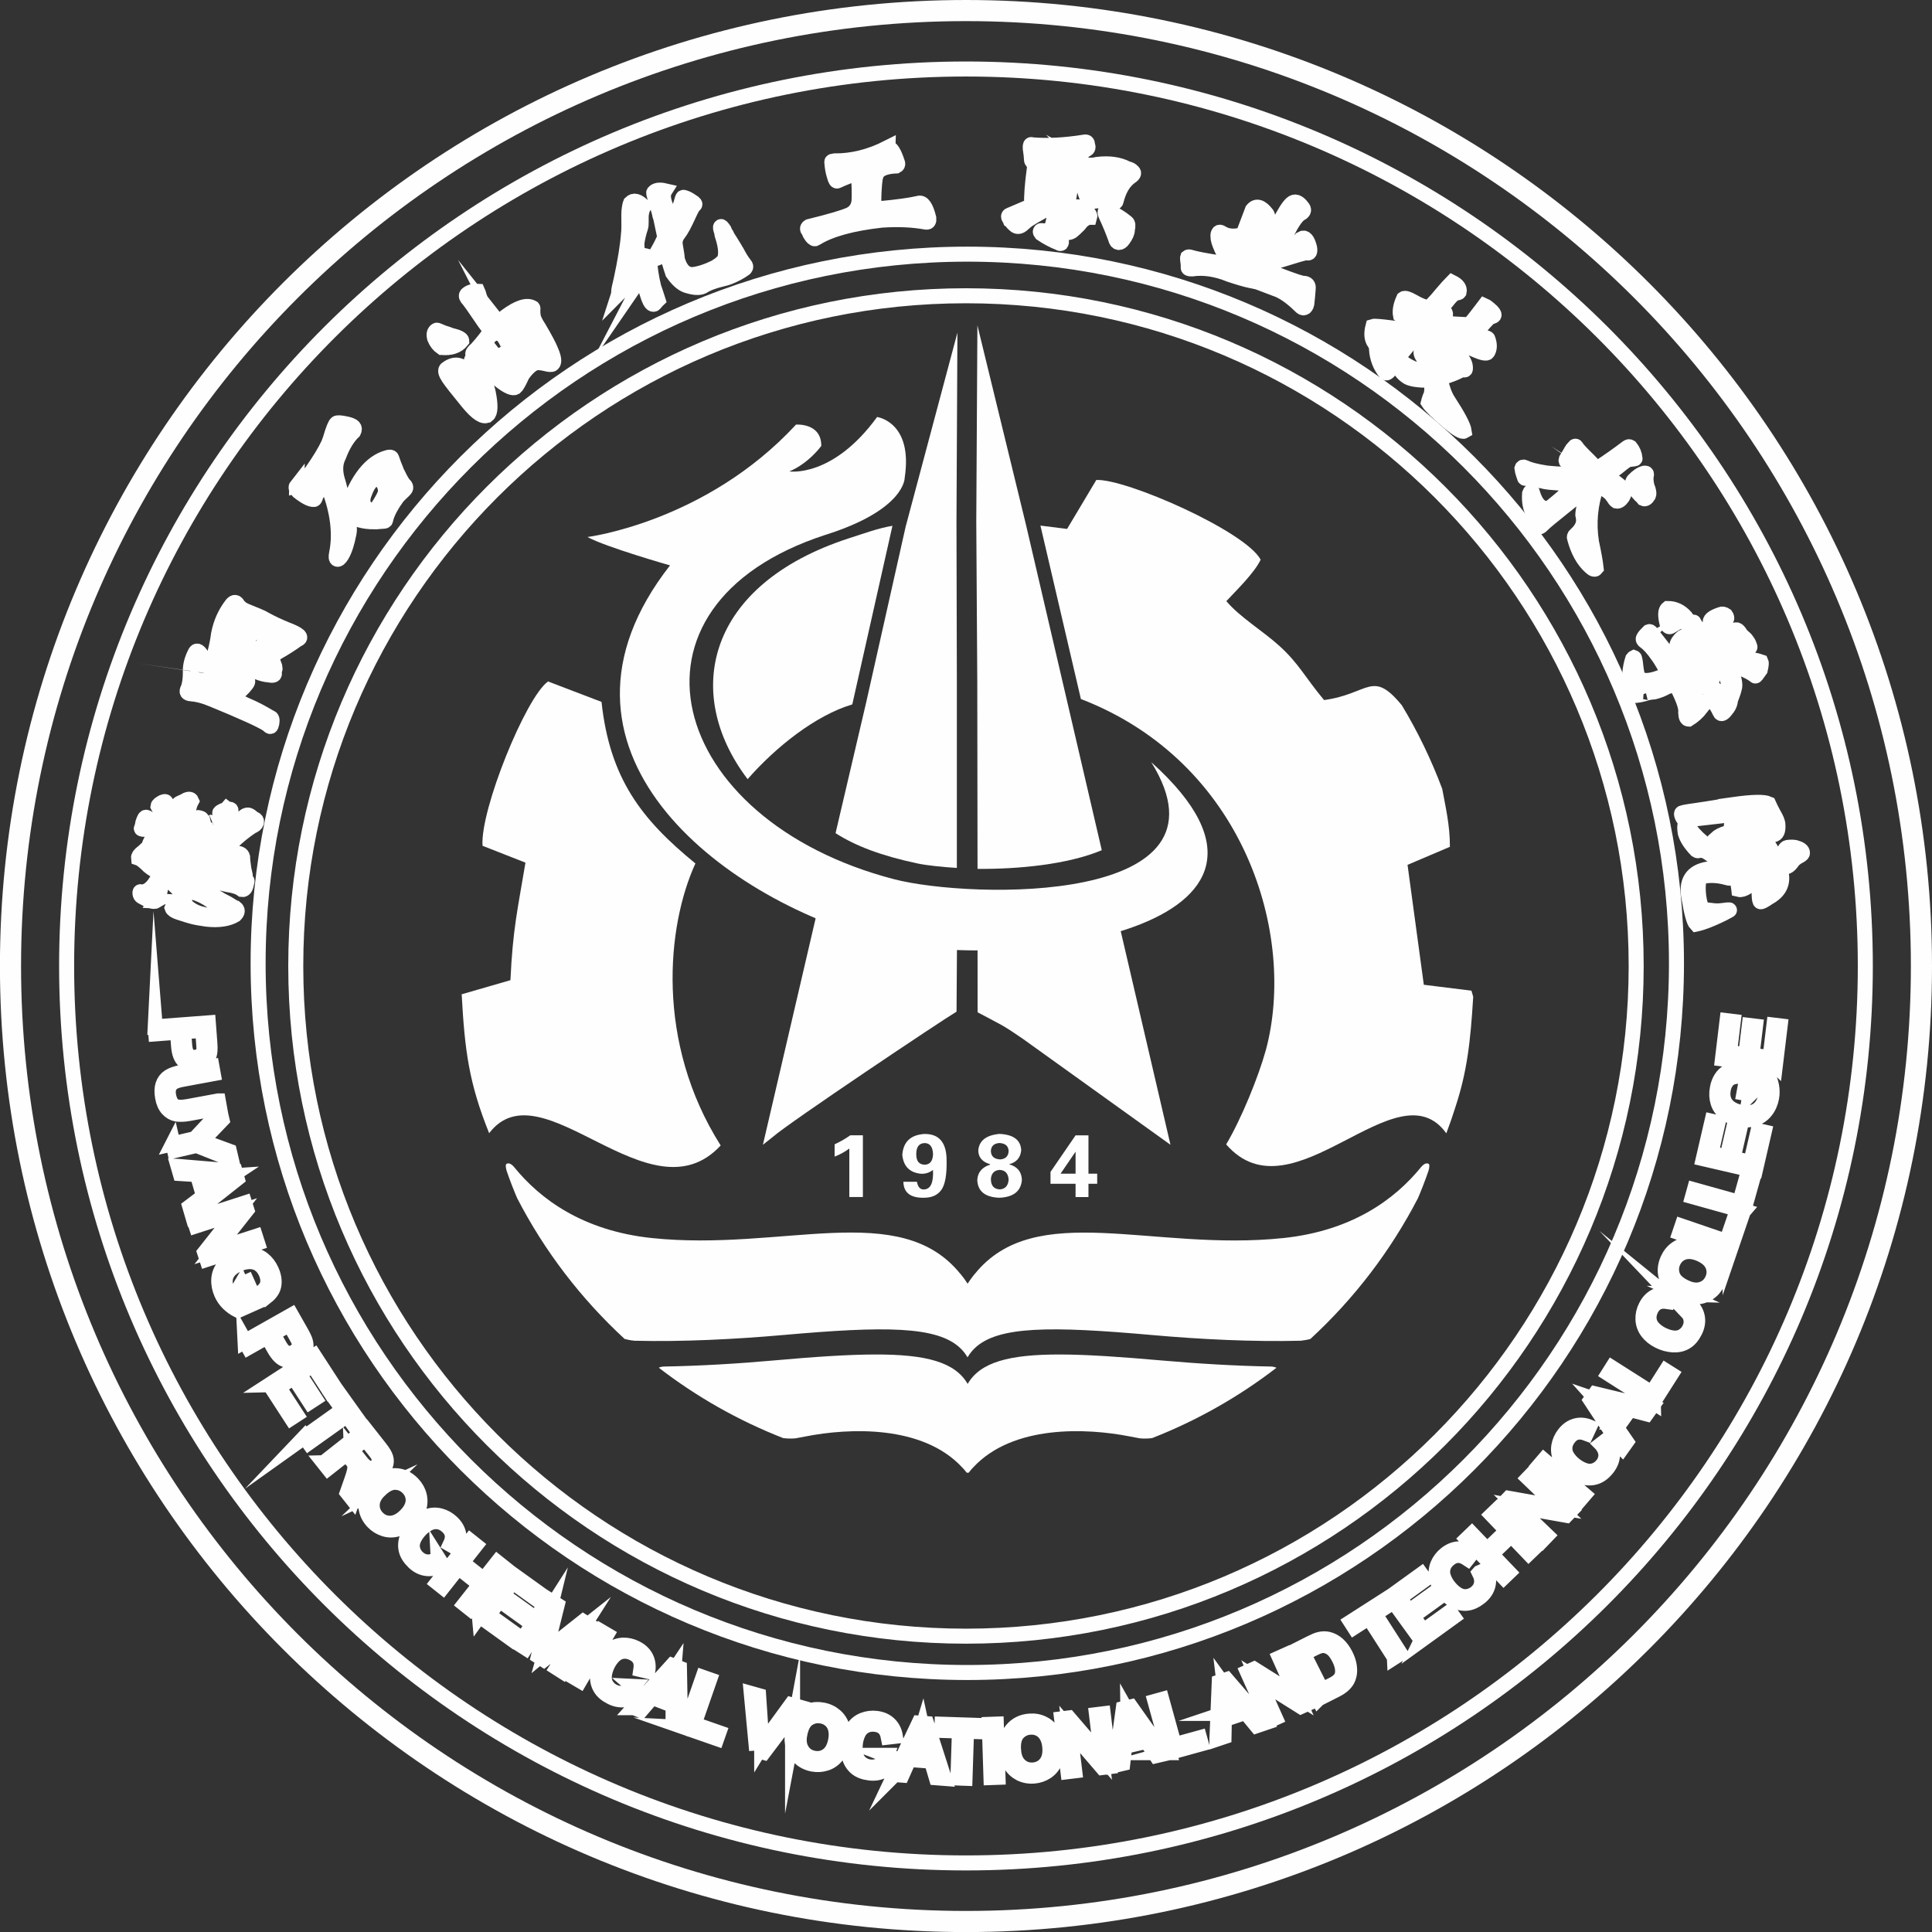
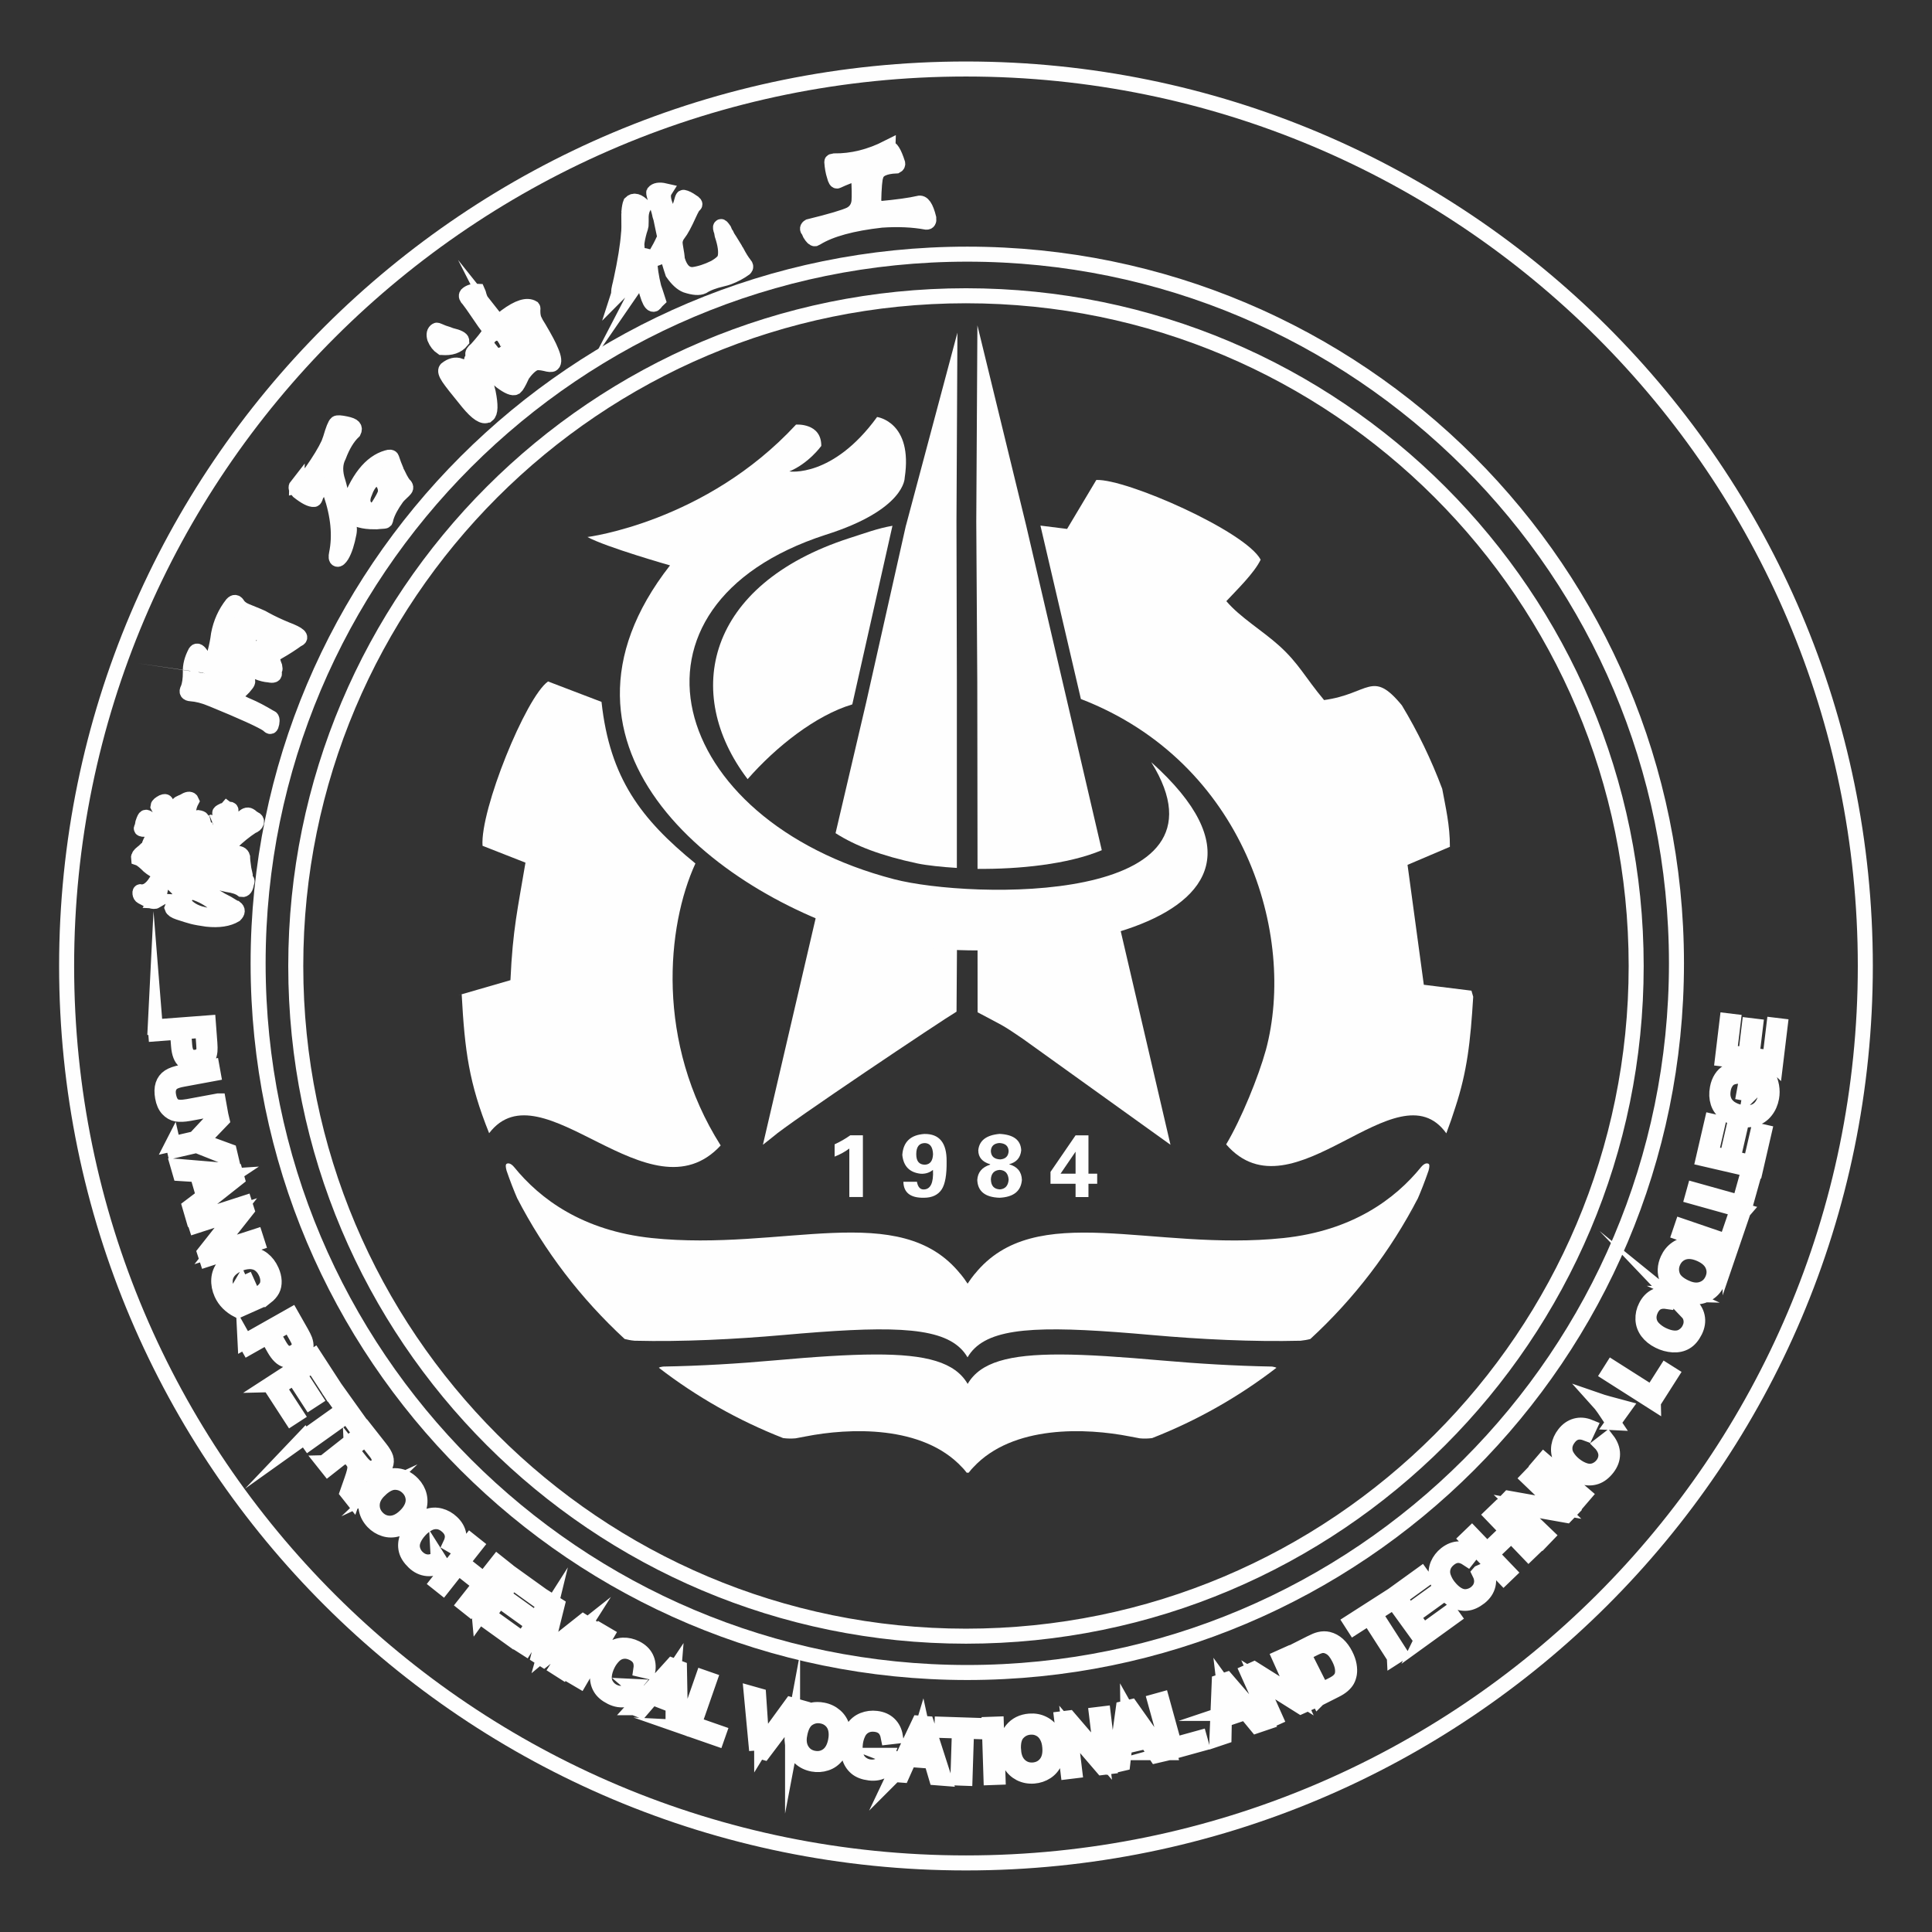
<svg xmlns="http://www.w3.org/2000/svg" xml:space="preserve" width="22.672mm" height="22.672mm" version="1.1" style="shape-rendering:geometricPrecision; text-rendering:geometricPrecision; image-rendering:optimizeQuality; fill-rule:evenodd; clip-rule:evenodd" viewBox="0 0 307.41 307.41">
  <rect x="0" y="0" width="307.41" height="307.41" fill="#333333" stroke="none" />
  <defs>
    <style type="text/css">
   
    .str1 {stroke:#FEFEFE;stroke-width:2.39;stroke-miterlimit:22.926}
    .str0 {stroke:#FEFEFE;stroke-width:3.36;stroke-miterlimit:22.926}
    .fil0 {fill:none}
    .fil1 {fill:#FEFEFE}
    .fil2 {fill:#FEFEFE;fill-rule:nonzero}
   
  </style>
  </defs>
  <g id="图层_x0020_1">
    <g id="_3071894830608">
-       <path class="fil0 str0" d="M153.7 1.68c-83.96,0 -152.03,68.06 -152.03,152.03 0,83.96 68.06,152.03 152.03,152.03 83.96,0 152.03,-68.06 152.03,-152.03 0,-83.96 -68.06,-152.03 -152.03,-152.03z" />
      <path class="fil0 str1" d="M153.7 10.98c-79.03,0 -143.1,63.9 -143.1,142.72 0,78.82 64.07,142.72 143.1,142.72 79.03,0 143.1,-63.9 143.1,-142.72 0,-78.82 -64.07,-142.72 -143.1,-142.72zm0 36.08c-58.9,0 -106.64,47.74 -106.64,106.64 0,58.9 47.74,106.64 106.64,106.64 58.89,0 106.64,-47.74 106.64,-106.64 0,-58.89 -47.74,-106.64 -106.64,-106.64z" />
      <g>
        <path class="fil1 str1" d="M36.09 128.69c-0.15,0.17 -0.35,0.26 -0.6,0.29 -0.4,0.19 -0.57,0.32 -0.52,0.39 0.17,0.58 0.12,2.04 -0.14,4.37 -0.61,-0.09 -0.91,-0.16 -0.9,-0.22 -0.1,-0.63 -0.14,-1.48 -0.11,-2.54 0.01,-0.06 -0.05,-0.1 -0.17,-0.12 -0.2,0.09 -0.24,0.12 -0.1,0.08 -0.19,0.04 -0.32,0.05 -0.38,0.04 -0.18,-0.03 -0.25,-0.01 -0.2,0.07 -0.02,0.12 -0.01,0.28 0.03,0.47 0.03,0.69 0.03,1.16 -0.01,1.4 -0.08,0.18 -0.22,0.25 -0.41,0.22 -0.43,-0.06 -0.6,-0.58 -0.53,-1.57 -0,-0.44 0.02,-0.84 0.08,-1.21 -0.04,-0.13 -0.25,-0.22 -0.62,-0.27 -0.25,0.03 -0.39,0.11 -0.4,0.23 -0.07,0.49 -0.13,0.91 -0.18,1.28 -0.31,-0.04 -0.65,-0.25 -1.04,-0.61 -0.14,-0.33 -0.12,-0.92 0.06,-1.77 0.1,-0.73 0.28,-1.33 0.53,-1.79 -0.14,-0.33 -0.48,-0.35 -1.02,-0.05 -0.01,0.06 -0.21,0.16 -0.6,0.29 -0.46,0.18 -0.65,0.41 -0.56,0.67 0.23,1.03 0.3,2.1 0.21,3.2 -0.01,0.06 -0.4,-0.02 -1.18,-0.25 -0.32,-0.85 -0.62,-2.05 -0.9,-3.58 -0.04,-0.19 -0.22,-0.22 -0.55,-0.08 -0.47,0.25 -0.72,0.46 -0.74,0.64 0.49,0.94 0.88,1.74 1.16,2.4 0.04,0.19 -0.05,0.34 -0.24,0.43 -1.33,-0.31 -2.22,-0.65 -2.66,-1.02 -0.17,-0.09 -0.3,-0.04 -0.39,0.13 -0.09,0.17 -0.18,0.41 -0.28,0.71 -0.05,0.37 -0.12,0.64 -0.21,0.81 -0.08,0.11 -0.03,0.18 0.16,0.21 0.56,0.01 1.36,0.09 2.4,0.24 1.04,0.15 1.91,0.33 2.63,0.55 0.66,0.16 0.95,0.54 0.87,1.15 -0.15,0.17 -0.41,0.22 -0.77,0.17 -0.67,-0.09 -1.52,-0.27 -2.54,-0.54 -0.3,-0.1 -0.53,-0.17 -0.72,-0.2 -0.18,-0.08 -0.27,-0.07 -0.29,0.06 -0.33,0.57 -0.51,0.98 -0.55,1.23 -0.03,0.18 0.08,0.29 0.33,0.33 0.91,0.13 1.65,0.2 2.21,0.22 0.18,0.03 0.33,0.36 0.42,0.99 -0.02,0.12 0.01,0.34 0.09,0.67 0.07,0.38 0.09,0.63 0.08,0.76 0.25,-0.03 0.52,-0.15 0.8,-0.36 0.21,-0.16 0.41,-0.25 0.6,-0.29 0.03,-0.18 -0.05,-0.35 -0.21,-0.5 -0.38,-0.36 -0.62,-0.71 -0.7,-1.03 -0.04,-0.13 -0.01,-0.19 0.12,-0.17l1.37 0.19c0.22,1.09 0.36,2.07 0.43,2.96 -0.12,-0.02 -0.27,-0.04 -0.46,-0.06 -1.4,-0.2 -2.46,-0.47 -3.15,-0.81 -0.93,-0.5 -1.67,-1.23 -2.22,-2.18 -0.09,-0.2 -0.19,-0.24 -0.26,-0.13 -0.15,0.17 -0.33,0.33 -0.54,0.48 -0.41,0.32 -0.61,0.6 -0.58,0.86 0.3,0.1 0.72,0.41 1.27,0.92 0.38,0.43 0.97,0.85 1.78,1.28 1.71,1.17 3.14,2.49 4.3,3.96 0.16,0.21 0.23,-0.12 0.23,-1 1.46,0.27 2.78,0.82 3.97,1.67 0.98,0.57 1.46,1.14 1.45,1.7 -0.07,0.49 -0.63,0.69 -1.67,0.61 -2.15,-0.24 -3.62,-1.06 -4.41,-2.48 -0.64,-0.34 -1.16,0.09 -1.58,1.27 0.09,0.26 0.43,0.5 1.03,0.7 0.95,0.32 1.7,0.55 2.24,0.69 0.54,0.14 1.3,0.27 2.28,0.41 1.9,0.2 3.39,-0.03 4.48,-0.68 0.44,-0.44 0.45,-0.81 0.06,-1.11 -0.12,-0.02 -0.56,-0.27 -1.3,-0.74 -0.46,-0.25 -0.78,-0.42 -0.96,-0.5 -1.31,-0.87 -3.15,-1.47 -5.54,-1.8 -0.24,-0.47 -0.71,-0.97 -1.38,-1.5 -0.11,-0.14 -0.13,-0.2 -0.07,-0.2 0.01,-0.06 0.07,-0.09 0.2,-0.07 0.31,-0.02 0.96,0.04 1.93,0.18 2.88,0.34 4.83,0.64 5.85,0.91 1.04,0.15 1.81,0.41 2.32,0.79 0.36,0.05 0.59,-0.26 0.69,-0.93 0.19,-0.41 0.12,-0.61 -0.2,-0.59 -2.14,-0.3 -3.54,-0.49 -4.21,-0.59 -0.91,-0.13 -1.62,-0.23 -2.11,-0.29 -1.04,-0.15 -1.68,-0.26 -1.91,-0.36 -0.17,-0.09 -0.24,-0.1 -0.18,-0.02 -0.36,-0.11 -0.53,-0.23 -0.51,-0.36 -0.13,-0.83 -0.18,-1.58 -0.15,-2.26 0.15,-0.17 0.51,-0.3 1.08,-0.41 0.26,-0.09 0.44,-0.06 0.55,0.08 0.11,0.58 0.13,1.11 0.06,1.6 0.57,-0.11 0.88,-0.28 0.91,-0.53 0.01,-0.06 0.01,-0.09 0.01,-0.09 -0.12,-0.45 -0.2,-1.05 -0.22,-1.8 0.01,-0.06 0.12,-0.14 0.32,-0.24 0.31,-0.02 0.49,0.04 0.53,0.17 0.03,0.25 0.01,0.62 -0.06,1.11 -0.01,0.5 0,0.87 0.03,1.12 0.36,0.11 0.63,0.15 0.82,0.12 0.14,-0.1 0.14,-0.35 0.01,-0.74 -0.04,-0.13 -0,-0.62 0.12,-1.48l0.55 0.08c0.18,0.03 0.26,0.16 0.23,0.41 -0.04,0.3 -0.03,0.65 0.04,1.03 0.03,0.19 0.06,0.45 0.08,0.76 0.03,0.69 0.06,1.16 0.09,1.42 -0.01,0.06 0.05,0.1 0.17,0.12 0.06,0.01 0.12,-0.01 0.2,-0.07 0.32,-0.08 0.49,-0.18 0.51,-0.3 0.01,-0.06 -0.04,-0.44 -0.12,-1.14 -0.06,-0.45 -0.05,-0.94 0.02,-1.49 0.84,0.24 1.82,1.43 2.95,3.58 0.23,0.16 0.28,0.01 0.15,-0.44 -0.03,-0.19 -0.09,-0.45 -0.17,-0.77 -0.13,-0.89 -0.2,-1.52 -0.2,-1.9 -0.12,-0.45 -0.54,-0.64 -1.23,-0.55 -0.82,-0.36 -1.32,-0.81 -1.5,-1.33 0,0 0.01,-0.06 0.03,-0.18 -0.07,-0.39 -0.09,-0.67 -0.07,-0.85 0.01,-0.56 0.1,-1.2 0.27,-1.92 0.11,-0.79 0.21,-1.31 0.31,-1.54 0.35,-0.7 0.44,-1.1 0.26,-1.18l-0.55 -0.08zm-11.29 14.67c0.4,-0.63 0.64,-1.25 0.73,-1.86 0.03,-0.68 -0.23,-1.06 -0.77,-1.14 -0.71,1.08 -1.47,1.6 -2.27,1.55 -0.18,-0.09 -0.25,-0 -0.22,0.25 0.03,0.25 0.13,0.42 0.3,0.51 1.15,0.66 1.9,0.89 2.24,0.69zm6.56 -8.24c-0.57,-0.82 -0.92,-1.19 -1.06,-1.08 -0.12,0.85 -0.23,1.43 -0.33,1.73 -0.14,0.1 -0.2,0.13 -0.2,0.06 -0.1,-0.64 -0.14,-1.26 -0.11,-1.88 -0,-0.87 0.04,-1.4 0.13,-1.57 0.17,0.09 0.47,0.22 0.88,0.41 0.4,0.24 0.62,0.49 0.65,0.74 0.1,0.14 0.13,0.64 0.07,1.5 -0.01,0.06 -0.01,0.09 -0.01,0.09zm8.48 -5.26c-0.33,-0.3 -0.71,-0.22 -1.15,0.22 -0.28,0.21 -0.51,0.55 -0.7,1.02 -0.16,0.23 -0.41,0.69 -0.76,1.39 -0.27,0.58 -0.45,0.97 -0.53,1.14 -0.04,0.31 0.03,0.44 0.22,0.4 1.01,-0.98 2.06,-1.83 3.16,-2.55 0.39,-0.13 0.64,-0.35 0.74,-0.64 0.03,-0.25 -0.07,-0.42 -0.3,-0.51 -0.29,-0.17 -0.46,-0.28 -0.51,-0.35 -0.05,-0.07 -0.11,-0.11 -0.17,-0.12zm-6.29 -18.67c5.08,2.08 8.11,3.46 9.1,4.14 0.18,0.21 0.31,0.29 0.39,0.26 0.08,-0.03 0.15,-0.2 0.21,-0.51 0.1,-0.56 0.02,-0.86 -0.23,-0.9 -1.39,-0.83 -2.6,-1.47 -3.62,-1.89 -0.51,-0.21 -1.09,-0.51 -1.73,-0.9 -0.11,-0.05 -0.2,-0.08 -0.25,-0.1 -0.32,-0.2 -0.47,-0.33 -0.44,-0.38 -0.03,-0.08 0.08,-0.2 0.35,-0.36 0.69,-0.38 1.33,-0.95 1.9,-1.72 0.28,-0.36 0.25,-0.6 -0.1,-0.74 -0.95,-0.45 -1.63,-0.73 -2.05,-0.84 -0.43,-0.11 -1.12,-0.19 -2.09,-0.26 -0.39,-0.03 -0.66,-0.17 -0.82,-0.44 -0.17,-0.4 -0.47,-0.8 -0.92,-1.18 -0.71,-0.55 -1.16,-1.01 -1.35,-1.35 -0.34,-0.47 -0.61,-0.55 -0.81,-0.23 -0.58,1.1 -0.85,2.15 -0.8,3.17 0,1.13 -0.13,2.02 -0.39,2.64 -0.27,0.49 -0.11,0.75 0.47,0.79 0.97,0.07 2.03,0.33 3.17,0.8zm2.68 -2.4c0.27,-0.02 0.4,0.06 0.39,0.26 0.01,0.14 -0.1,0.33 -0.33,0.56 -0.65,0.6 -1.02,0.85 -1.11,0.75 -0.74,-0.3 -1.23,-0.5 -1.45,-0.6 -0.26,-0.17 -0.44,-0.32 -0.53,-0.42 -0.26,-0.18 -0.54,-0.32 -0.82,-0.44 -0.55,-0.29 -0.83,-0.81 -0.86,-1.55 -0.05,-0.22 -0.01,-0.37 0.09,-0.46 0.11,-0.09 0.27,-0.09 0.5,0 0.49,0.27 0.91,0.64 1.25,1.11 0.25,0.37 0.71,0.55 1.37,0.56 0.25,0.03 0.35,0.04 0.29,0.02 0.5,0.07 0.91,0.14 1.22,0.2zm-0.16 -3.76c2.8,1.15 4.43,1.78 4.91,1.91 0.63,0.26 1.24,0.41 1.82,0.45 0.67,0.14 0.96,0.03 0.84,-0.35 -0.04,-0.22 -0.01,-0.37 0.09,-0.46 0.05,-0.12 0.05,-0.28 0,-0.5 -0.23,-0.56 -0.35,-1.01 -0.35,-1.34 -0.12,-0.52 0.14,-0.84 0.8,-0.97 1.22,-0.7 2.26,-1.37 3.13,-2.01 0.86,-0.31 0.28,-0.85 -1.74,-1.61 -1.31,-0.54 -2.43,-1.07 -3.35,-1.58 -0.32,-0.2 -0.71,-0.39 -1.16,-0.57 -0.4,-0.17 -1.03,-0.42 -1.88,-0.77 -0.57,-0.23 -1.01,-0.55 -1.31,-0.94 -0.26,-0.51 -0.57,-0.57 -0.93,-0.18 -1.11,1.41 -1.83,3.01 -2.17,4.81 -0.12,0.95 -0.3,1.88 -0.54,2.78 -0.17,0.59 -0.04,0.92 0.4,0.96 0.22,-0.04 0.7,0.09 1.44,0.39zm1.84 -5.45c1.44,0.39 3.4,1.13 5.88,2.22 0.21,0.15 0.16,0.43 -0.15,0.84 -0.36,0.39 -0.68,0.52 -0.96,0.4 -0.49,-0.27 -0.78,-0.39 -0.86,-0.35 -0.11,-0.05 -0.17,0.09 -0.17,0.43 -0.06,0.31 -0.09,0.7 -0.08,1.17 -0.05,0.45 -0.1,0.66 -0.16,0.64 -0.1,0.09 -0.32,0.04 -0.63,-0.16 -1.06,-0.5 -1.5,-0.89 -1.33,-1.15 0.12,-1.28 0.15,-2 0.09,-2.16 -0.04,-0.22 -0.24,-0.3 -0.6,-0.25 -0.73,-0.17 -1.14,0.27 -1.23,1.3 -0.06,0.31 -0.13,0.48 -0.21,0.51 -0.08,0.04 -0.25,-0.03 -0.52,-0.21 -0.93,-0.65 -1.21,-1.43 -0.83,-2.34 0.23,-0.9 0.82,-1.19 1.76,-0.88zm9.3 -22.29c-0.19,0.24 -0.11,0.54 0.24,0.89 1.16,0.92 2,1.34 2.52,1.29 0.09,-0.01 0.18,-0.17 0.27,-0.49 0.07,-0.18 0.14,-0.33 0.21,-0.42 0.18,-0.33 0.39,-0.64 0.62,-0.93 0.42,-0.53 0.76,-0.66 1.01,-0.39 0.16,0.2 0.3,0.47 0.42,0.81 0.07,0.21 0.11,0.36 0.12,0.45 1.21,3.55 1.51,6.74 0.93,9.57 -0.11,0.54 -0.08,0.84 0.11,0.91 0.18,0.07 0.42,-0.14 0.72,-0.61 0.48,-0.81 0.86,-1.99 1.16,-3.56 0.13,-0.76 0.03,-1.23 -0.3,-1.41 -0.24,-0.19 -0.39,-0.5 -0.44,-0.94 -0.23,-2.39 -0.57,-4.3 -1,-5.74 -0.54,-1.6 -0.51,-2.99 0.1,-4.16 0.64,-1.7 1.43,-3 2.38,-3.9 0.14,-0.28 0.14,-0.52 -0.02,-0.72 -0.16,-0.2 -0.57,-0.37 -1.25,-0.51 -0.81,-0.17 -1.3,-0.2 -1.46,-0.09 -0.24,0.2 -0.56,1.01 -0.97,2.42 -0.13,0.37 -0.23,0.64 -0.3,0.83 -0.56,1.21 -1.46,2.69 -2.7,4.46 -1.03,1.31 -1.78,2.05 -2.24,2.24 -0.09,0.01 -0.13,0.02 -0.13,0.02zm8.38 4.61c0.97,0.77 2.28,1.14 3.95,1.12 0.22,0.02 0.51,0.01 0.85,-0.04 0.57,-0.02 0.87,-0.06 0.91,-0.11 0.04,-0.05 0.09,-0.21 0.14,-0.48 0.28,-0.95 0.86,-2.03 1.73,-3.23 0.15,-0.2 0.39,-0.44 0.71,-0.74 0.28,-0.25 0.47,-0.45 0.59,-0.6 0.19,-0.24 0.09,-0.51 -0.29,-0.82 -0.06,-0.13 -0.11,-0.21 -0.16,-0.25 -0.21,-0.33 -0.47,-0.8 -0.76,-1.43 -0.11,-0.16 -0.17,-0.29 -0.17,-0.37 -0.3,-0.71 -0.56,-1.39 -0.76,-2.02 -0.07,-0.21 -0.31,-0.25 -0.74,-0.11 -2.63,0.75 -4.73,3.41 -6.3,7.98 -0.09,0.41 0.02,0.77 0.32,1.08zm4.53 -1.26c-0.54,0.68 -1.11,0.77 -1.74,0.27 -0.73,-0.57 -0.83,-1.44 -0.31,-2.6 0.26,-0.74 0.61,-1.33 1.05,-1.77 0.54,-0.59 1.04,-0.63 1.5,-0.11 0.55,0.6 0.78,1.25 0.69,1.96 -0.08,0.4 -0.48,1.15 -1.18,2.24zm17.73 -28.33c0.19,0.24 0.18,0.48 -0.02,0.72 -0.38,0.61 -1.05,1.45 -2.01,2.52 0,0 -0.02,0.02 -0.07,0.06 -0.44,0.34 -0.6,0.63 -0.5,0.86 0.34,0.43 0.75,0.86 1.23,1.27 1.02,1 2.11,1.99 3.26,2.96 1.13,0.84 1.88,1.15 2.26,0.93 0.19,-0.15 0.53,-0.73 1,-1.72 -0.05,0.04 -0.04,-0.01 0.01,-0.13 0.74,-1.05 1.43,-1.72 2.08,-1.99 0.36,-0.13 0.93,-0.11 1.7,0.07 0.59,0.16 0.97,0.18 1.11,0.07 0.34,-0.27 0.27,-0.95 -0.21,-2.07 -0.3,-0.78 -0.95,-2 -1.93,-3.66 -0.37,-0.57 -0.58,-0.95 -0.65,-1.13 -0.22,-0.38 -0.33,-0.92 -0.33,-1.62 0.03,-0.26 0.03,-0.41 -0.01,-0.46 -0.9,-0.55 -2.31,-0.1 -4.25,1.33 -0.29,0.23 -0.63,0.49 -1.02,0.8 -0.15,0.2 -0.31,0.16 -0.45,-0.12 0.04,0.05 -0.76,-0.97 -2.4,-3.05 -0.19,-0.24 -0.36,-0.66 -0.51,-1.25 -0.11,-0.23 -0.16,-0.35 -0.16,-0.35 -0.74,-0.04 -1.31,0.13 -1.71,0.52 -0.15,0.2 -0.06,0.48 0.3,0.83 0.04,0.05 0.07,0.1 0.11,0.15 0.27,0.34 0.66,0.89 1.18,1.66 0.97,1.44 1.63,2.37 1.97,2.81zm-7.54 2.98c1.43,0.13 2.48,-0.23 3.16,-1.07 -0.01,-0.31 -0.59,-0.6 -1.74,-0.87 -0.21,-0.07 -0.38,-0.13 -0.51,-0.19 -0.51,-0.15 -0.95,-0.31 -1.32,-0.49 -0.25,-0.12 -0.4,-0.16 -0.45,-0.12 -0.38,0.22 -0.47,0.65 -0.29,1.28 0.27,0.65 0.65,1.13 1.14,1.46zm7.26 10.75c0.49,-0.38 0.52,-1.58 0.11,-3.61 -0.26,-1.13 -0.63,-2.21 -1.12,-3.23 -0.65,-1.22 -1.13,-1.89 -1.47,-2.02 -0.13,0.03 -0.04,0.54 0.28,1.55 0.25,0.82 0.42,1.44 0.5,1.84 0.4,1.8 0.43,2.84 0.08,3.1 -0.41,0.17 -0.98,-0.25 -1.69,-1.26 -0.36,-0.66 -0.63,-1.39 -0.79,-2.2 0.01,-0.09 -0.01,-0.26 -0.07,-0.54 -0.07,-0.89 -0.14,-1.38 -0.22,-1.47 -0.67,-0.25 -1.4,-0.08 -2.17,0.53 -0.21,0.24 -0.08,0.69 0.36,1.36 0.37,0.57 1.4,1.88 3.08,3.93 1.45,1.76 2.49,2.43 3.11,2.02zm7.44 -9.25c0,0 -0.08,-0.1 -0.23,-0.29 -0.18,-0.33 -0.31,-0.5 -0.4,-0.51 -0.24,0.19 -0.48,0.38 -0.73,0.57 -0.28,0.14 -0.51,0.05 -0.69,-0.28 -0.35,-0.74 -0.5,-1.09 -0.47,-1.04 0.01,-0.09 0.08,-0.25 0.2,-0.5 0.15,-0.2 0.24,-0.34 0.25,-0.43 0.08,-0.3 -0.09,-0.71 -0.51,-1.24 -0.19,-0.24 -0.58,-0.09 -1.17,0.45 -0.15,0.12 -0.24,0.19 -0.29,0.23 -0.09,-0.01 -0.31,-0.3 -0.68,-0.87 -0.19,-0.24 -0.09,-0.56 0.31,-0.95 0.25,-0.28 0.48,-0.49 0.67,-0.64 0.49,-0.38 0.9,-0.36 1.24,0.08 1.37,1.75 2.26,3.13 2.66,4.14 0.35,0.74 0.3,1.18 -0.16,1.3zm-3.27 0.92c0.15,0.2 0.15,0.44 -0.02,0.72 -0.44,0.74 -0.85,1.06 -1.24,0.97 -0.22,0.02 -0.98,-0.8 -2.28,-2.45 -0.42,-0.53 -0.49,-1.03 -0.22,-1.48 0.27,-0.45 0.51,-0.75 0.7,-0.9 -0.19,0.15 -0.17,0.09 0.09,-0.19 0.21,-0.24 0.38,-0.22 0.52,0.06 0.15,0.19 0.27,0.34 0.34,0.44 0.27,0.25 0.29,0.52 0.04,0.79 -0.66,0.75 -0.74,1.36 -0.22,1.82 0.31,0.39 0.68,0.41 1.11,0.07 0.07,-0.21 0.15,-0.36 0.25,-0.43 0.2,-0.24 0.38,-0.22 0.52,0.07l0.4 0.51zm22.32 -16.62c0.07,0.17 0.54,0.02 1.42,-0.44 0.41,-0.15 0.63,-0.24 0.69,-0.26 0.12,0.68 0.41,1.69 0.86,3.04 0.73,1.05 1.44,1.69 2.13,1.96 1.21,0.4 2.09,0.46 2.65,0.19 0.74,-0.48 1.78,-0.87 3.11,-1.18 0.42,-0.1 0.75,-0.19 0.98,-0.28 0.98,-0.37 1.86,-0.84 2.63,-1.4 0.19,-0.2 0.17,-0.43 -0.06,-0.67 -0.37,-0.45 -0.79,-1.12 -1.25,-2 -0.15,-0.21 -0.24,-0.37 -0.28,-0.48 -0.19,-0.32 -0.45,-0.75 -0.79,-1.28 -0.29,-0.42 -0.48,-0.74 -0.57,-0.97 -0.12,-0.15 -0.25,-0.4 -0.38,-0.75 -0.29,-0.42 -0.45,-0.58 -0.49,-0.51 -0.12,0.04 -0.09,0.3 0.09,0.76 0.03,0.25 0.05,0.41 0.07,0.47 0.54,1.58 0.7,2.8 0.5,3.67 -0.08,0.49 -0.63,1.03 -1.66,1.62 -1.22,0.6 -2.37,0.97 -3.44,1.11 -1.17,0.05 -1.99,-0.73 -2.47,-2.33 -0.02,-0.06 -0.03,-0.09 -0.03,-0.09 -0.01,-0.39 -0.11,-1.08 -0.29,-2.07 -0.05,-0.31 -0.07,-0.53 -0.06,-0.67 0.01,-0.33 0.13,-0.71 0.37,-1.13 0.04,-0.08 0.08,-0.13 0.14,-0.15 0.48,-0.64 1.04,-1.68 1.68,-3.11 0.43,-0.95 0.73,-1.46 0.9,-1.53 0.15,-0.12 0.02,-0.3 -0.4,-0.54 -0.55,-0.39 -0.99,-0.61 -1.35,-0.67 -0.08,-0.04 -0.16,0.09 -0.24,0.39 -0.19,0.73 -0.46,1.5 -0.81,2.29 -0.36,0.79 -0.73,1.3 -1.11,1.51 -0.09,-0.23 -0.16,-0.6 -0.22,-1.11 -0.17,-0.79 -0.33,-1.39 -0.49,-1.79 -0.4,-1.04 -0.43,-1.82 -0.1,-2.34 -0.87,-0.2 -1.46,-0.1 -1.77,0.28 -0.04,0.08 0.1,0.62 0.42,1.62 0.31,1 0.5,1.66 0.55,1.97 0.11,0.29 0.23,0.77 0.35,1.45 0.17,0.79 0.29,1.37 0.37,1.74 0.09,0.23 0.01,0.56 -0.23,0.98 -0.07,0.16 -0.11,0.24 -0.11,0.24 -0.14,0.31 -0.43,0.86 -0.87,1.62 -0.31,0.58 -0.46,0.87 -0.46,0.87zm-5.59 5.59c0.96,-0.96 1.61,-1.74 1.98,-2.34 0.03,-0.08 0.12,-0.28 0.27,-0.6 0.37,-0.94 0.6,-1.38 0.68,-1.35 0.06,-0.02 0.12,-0.01 0.2,0.02 0.2,-0.01 0.28,0.03 0.24,0.11 0.59,2.41 1.05,4.05 1.37,4.92 0.29,0.75 0.57,1.07 0.86,0.96 0.06,-0.02 0.2,-0.17 0.42,-0.46 0.15,-0.12 0.22,-0.19 0.22,-0.19 -0.32,-1 -0.54,-1.67 -0.67,-2.02 -0.4,-1.56 -0.63,-3.13 -0.69,-4.68 0.02,-0.14 -0.16,-0.24 -0.51,-0.3 -0.08,-0.04 -0.19,-0.06 -0.32,-0.08 -0.59,0.02 -0.96,-0.26 -1.12,-0.86 -0.02,-0.39 -0.04,-0.71 -0.07,-0.97 0.05,-0.55 0.19,-1.23 0.41,-2.04 0.16,-0.46 0.24,-0.75 0.26,-0.89 0.02,-0.47 0.03,-0.96 0.02,-1.49 0.03,-0.61 0.17,-1.12 0.41,-1.54 -0.88,-0.92 -1.58,-1.11 -2.1,-0.58 -0.1,0.24 -0.2,0.7 -0.26,1.38 0.03,0.25 0.03,0.42 -0.01,0.5 0.03,1.64 0.01,2.63 -0.05,2.99 -0.14,1.9 -0.54,4.39 -1.21,7.48 -0.04,0.08 -0.06,0.19 -0.07,0.32 -0.27,1.03 -0.36,1.59 -0.25,1.68zm42.81 -23.2c-2.85,1.45 -5.7,2.16 -8.57,2.12 -0.25,0.03 -0.36,0.08 -0.36,0.14 0.06,0.87 0.19,1.62 0.41,2.28 0.15,0.6 0.31,0.86 0.48,0.77 0.58,-0.27 1.11,-0.5 1.59,-0.68 1.06,-0.46 1.66,-0.39 1.8,0.22 0.09,1.55 0.11,2.79 0.05,3.73 -0.12,0.95 -0.58,1.63 -1.4,2.06 -0.93,0.44 -3.12,1.09 -6.55,1.93 -0.29,0.17 -0.32,0.39 -0.09,0.67 0.08,0.12 0.16,0.29 0.26,0.53 0.32,0.52 0.58,0.76 0.76,0.74 0,0 0.09,-0.04 0.26,-0.13 2.24,-1.37 5.69,-2.31 10.34,-2.83 2.65,-0.18 5.03,-0.07 7.14,0.32 0.31,0.02 0.44,-0.19 0.39,-0.62 -0.44,-1.8 -0.99,-2.6 -1.64,-2.38 -1.32,0.31 -3.37,0.59 -6.14,0.85 -0.61,0.09 -0.93,-0.21 -0.96,-0.89 0.04,-0.19 0.03,-0.25 -0.03,-0.18 0.05,-2.31 0.17,-3.69 0.36,-4.16 0.24,-0.96 1.32,-1.49 3.24,-1.57 0.17,-0.09 0.25,-0.22 0.22,-0.4 -0.55,-1.73 -1.07,-2.56 -1.56,-2.49z" />
-         <path class="fil1 str1" d="M164.17 23.03c-0.17,-0.09 -0.25,0.06 -0.25,0.43 -0.01,0.06 0.01,0.19 0.04,0.38 0.1,0.64 0.15,1.14 0.16,1.52 0.01,0.37 0.21,0.5 0.6,0.36 0.33,-0.08 0.78,-0.2 1.36,-0.37 0.32,-0.08 0.55,-0.14 0.68,-0.18 0.89,-0.13 1.54,0.12 1.95,0.74 0.25,0.41 0.33,0.79 0.22,1.15 -0.27,1.02 -0.51,2.3 -0.72,3.82 -0.03,0.24 -0.14,0.38 -0.34,0.42 -0.71,0.15 -1.52,0.41 -2.44,0.78 0.03,-0.18 0.06,-0.43 0.1,-0.73 0.03,-0.18 0.13,-0.29 0.32,-0.33 0,0 0.07,-0.02 0.2,-0.06 0.45,-0.12 0.75,-0.24 0.89,-0.35 0.53,-0.67 0.38,-1.13 -0.46,-1.37 -0.25,-0.03 -0.43,-0.06 -0.55,-0.08 0.03,-0.24 0.1,-0.48 0.2,-0.72 0.15,-0.17 0.49,-0.21 1.05,-0.14 0.54,0.14 0.82,-0.1 0.84,-0.72 0.11,-0.36 -0.08,-0.57 -0.57,-0.64 -0.42,-0.12 -0.69,-0.16 -0.82,-0.11 -0.24,-0.03 -0.36,-0.11 -0.34,-0.23 0.1,-0.3 -0.25,-0.47 -1.05,-0.52 -0.43,-0.06 -0.65,0.19 -0.66,0.75 -0.33,2.38 -0.48,4.36 -0.44,5.91 -1.12,0.47 -2.28,0.96 -3.47,1.48 -0.26,0.09 -0.26,0.31 0,0.65 0.04,0.13 0.07,0.2 0.07,0.2 0.11,0.08 0.25,0.22 0.41,0.43 0.17,0.15 0.28,0.26 0.33,0.32 0.33,0.3 0.71,0.28 1.12,-0.03 0.36,-0.32 0.67,-0.59 0.95,-0.8 0.82,-0.51 1.63,-0.99 2.44,-1.43 0.41,-0.25 0.93,-0.62 1.55,-1.09 0.14,-0.11 0.27,-0.15 0.39,-0.13 0.06,0.01 0.08,0.1 0.05,0.29 -0.13,1.41 -0.31,2.48 -0.53,3.19 -0.16,0.66 -0.48,0.96 -0.96,0.89 -0.19,0.04 -0.44,0.03 -0.75,-0.01 -0.12,-0.02 -0.19,0.03 -0.21,0.16 -0.01,0.06 0.04,0.16 0.15,0.3 0.91,0.62 1.87,1.13 2.87,1.52 0.11,0.08 0.2,0.09 0.27,0.04 0.08,-0.11 0.1,-0.23 0.05,-0.37 -0.06,-0.94 -0.05,-1.66 0.02,-2.15 0.14,-0.6 0.34,-1.35 0.59,-2.25 0.23,-0.78 0.38,-1.38 0.44,-1.8 0.27,-1.09 0.49,-2.64 0.65,-4.68 0.27,-1.46 0.4,-2.22 0.41,-2.28 0.11,-0.35 0.3,-0.58 0.56,-0.67 0.53,-0.24 0.97,-0.49 1.32,-0.75 0.26,-0.09 0.33,-0.33 0.19,-0.72 -0.01,-0.38 -0.18,-0.52 -0.5,-0.44 -3.12,0.5 -5.91,0.64 -8.37,0.43zm8.71 3.17c-0.54,-0.14 -0.82,0.11 -0.85,0.72 0.11,1.94 0.47,3.58 1.1,4.91 0.09,0.26 0.26,0.35 0.52,0.26 1.35,-0.25 2.52,-0.21 3.53,0.12 0.25,0.03 0.38,-0.04 0.41,-0.22 0.44,-1.81 1.21,-3.1 2.31,-3.88 0.55,-0.36 0.62,-0.66 0.22,-0.9 -0.05,-0.13 -0.31,-0.26 -0.79,-0.39 -1.28,-0.67 -2.86,-0.89 -4.76,-0.66 -0.13,0.04 -0.32,0.08 -0.58,0.1 -0.57,0.05 -0.94,0.03 -1.11,-0.06zm1.24 3.16c0.2,-1.46 0.67,-2.12 1.39,-1.95 0.18,0.03 0.37,0.05 0.55,0.08 0.61,0.08 0.8,0.51 0.57,1.29 -0.4,1.13 -1.06,1.57 -1.96,1.32 -0.35,-0.17 -0.54,-0.42 -0.55,-0.73zm-0.72 5.22c0.11,-0.36 -0.21,-0.75 -0.96,-1.16 -0.28,-0.29 -0.59,-0.46 -0.96,-0.51 -0.18,-0.03 -0.35,0.07 -0.51,0.3 -0.75,1.33 -1.23,2.38 -1.47,3.16 -0.1,0.3 -0.04,0.49 0.2,0.59 0.24,0.1 0.52,0.04 0.86,-0.16 0.21,-0.16 0.53,-0.46 0.97,-0.89 0.22,-0.22 0.36,-0.38 0.44,-0.5 0.01,-0.06 0.05,-0.12 0.12,-0.17 0.56,-0.48 1,-0.7 1.31,-0.66zm4.11 3.37c0.07,0.39 0.23,0.59 0.47,0.63 0.24,0.03 0.48,-0.12 0.72,-0.46 0.46,-0.62 0.69,-1.15 0.68,-1.59 0.15,-0.6 0.1,-0.98 -0.12,-1.14 -1.01,-0.82 -1.96,-1.39 -2.85,-1.7 -0.36,-0.11 -0.54,-0.11 -0.56,0.01 -0.07,0.05 -0.01,0.28 0.18,0.68 0.53,1.13 1.02,2.32 1.47,3.56zm23.13 3.09c-0.41,0.9 -0.88,1.28 -1.43,1.14 -0.62,-0.1 -0.87,-0.23 -0.75,-0.39 0.69,-1.98 1.21,-3.36 1.58,-4.15 0.41,-0.9 0.89,-1.74 1.45,-2.51 0.27,-0.36 0.3,-0.71 0.1,-1.05 -0.92,-1.21 -1.69,-1.44 -2.31,-0.68 -0.76,2.01 -1.19,3.14 -1.28,3.37 -0.15,0.4 -0.3,0.61 -0.44,0.62 -1.24,0.32 -2.29,0.22 -3.15,-0.31 -0.21,-0.15 -0.36,-0.17 -0.47,-0.08 -0.12,0.15 -0.17,0.36 -0.14,0.64 -0.02,0.39 0.17,1.02 0.56,1.89 0.19,0.53 0.47,0.67 0.83,0.41 0.38,-0.12 0.87,-0.36 1.46,-0.73 0.18,-0.13 0.33,-0.17 0.45,-0.13 0.03,0.08 0.04,0.25 0.01,0.5 -0.22,0.58 -0.45,1.18 -0.69,1.82 -0.23,0.44 -0.67,0.63 -1.31,0.59 -0.2,-0.01 -0.5,-0.06 -0.93,-0.15 -2.31,-0.35 -3.88,-0.65 -4.71,-0.9 -0.23,-0.09 -0.39,-0.08 -0.5,0.01 -0.02,0.06 -0.02,0.23 0.01,0.5 0.05,0.21 0.08,0.56 0.1,1.03 -0.09,0.23 0.11,0.33 0.57,0.31 1.88,-0.27 3.88,0.03 5.99,0.89 1.4,0.47 2.5,0.79 3.3,0.96 0.31,0.05 0.71,0.14 1.19,0.25 0.35,0.13 1.27,0.48 2.77,1.05 1.18,0.38 2.48,1.27 3.93,2.68 0.28,0.31 0.5,0.42 0.66,0.35 0.22,-0.05 0.36,-0.26 0.44,-0.63 0.09,-0.76 0.16,-1.55 0.22,-2.39 0.08,-0.56 -0.17,-0.85 -0.76,-0.88 -0.16,0.07 -1.48,-0.36 -3.95,-1.3 -0.89,-0.27 -1.56,-0.49 -2.02,-0.67 -0.09,-0.1 -0.06,-0.35 0.09,-0.76 0.19,-0.32 0.38,-0.48 0.58,-0.47 0.21,-0.05 0.51,-0.14 0.89,-0.25 3.14,-0.98 4.77,-1.45 4.89,-1.41 0.46,0.17 0.63,-0.09 0.5,-0.8 -0.32,-1.24 -0.73,-1.73 -1.23,-1.45 -0.09,0.23 -1.24,0.84 -3.47,1.85 -0.32,0.14 -0.47,0.19 -0.44,0.13 -0.06,-0.02 -0,-0.16 0.16,-0.43 0.4,-0.7 0.92,-1.63 1.55,-2.78 0.79,-1.55 1.47,-2.48 2.05,-2.78 0.5,-0.27 0.56,-0.61 0.19,-1.02 -0.61,-0.82 -1.17,-1 -1.68,-0.53 -0.51,0.47 -1.18,1.53 -2.01,3.19 -0.36,0.59 -0.9,1.6 -1.65,3.03 -0.55,1.11 -0.96,1.91 -1.21,2.41zm29.28 10.43c-0.21,0.07 -0.51,0.47 -0.9,1.18 -0.2,0.47 -0.26,0.85 -0.17,1.15 0.01,0.09 0.26,0.12 0.74,0.1 0.22,0.01 0.4,0.04 0.53,0.06 0.52,-0.07 0.91,0.07 1.18,0.44 -0.56,0.74 -1.1,1.14 -1.62,1.21 -0.09,0.01 -0.27,-0.01 -0.54,-0.06 -0.41,-0.08 -0.69,-0.06 -0.85,0.05 -0.05,0.27 0,0.51 0.16,0.71 0.05,0.04 0.21,0.08 0.48,0.13 1.08,0.21 1.61,0.53 1.58,0.97 -0.02,0.53 -0.65,0.9 -1.89,1.11 -0.42,-1.48 -0.78,-2.49 -1.07,-3.02 -0.05,-0.04 -0.07,-0.17 -0.06,-0.39 0.04,-0.36 0.02,-0.53 -0.07,-0.52 -0.19,-0.06 -0.44,0.06 -0.74,0.36 -0.37,0.49 -0.57,0.84 -0.58,1.07 -0.01,0.22 0.09,0.49 0.31,0.81 0.16,0.2 0.27,0.36 0.33,0.48 0.45,0.73 0.52,1.21 0.19,1.43 -0.5,0.24 -1.23,0.19 -2.2,-0.16 -0.98,-0.44 -1.74,-0.97 -2.26,-1.61 0.02,-0.14 0.8,-1.1 2.31,-2.89 0.19,-0.24 0.56,-0.43 1.11,-0.55 0.56,-0.12 0.91,-0.32 1.04,-0.6 0.07,-0.1 -0.02,-0.17 -0.3,-0.23 -0.19,-0.06 -0.3,-0.11 -0.35,-0.15 -0.01,-0.09 0.12,-0.26 0.39,-0.52 0.22,-0.3 0.43,-0.52 0.63,-0.68 0.12,-0.06 0.39,-0.05 0.79,0.03 0.84,0.02 1.33,-0.07 1.48,-0.27 0.34,-0.44 0.48,-0.83 0.43,-1.18 0.02,-0.14 -0.12,-0.25 -0.44,-0.34 -0.2,-0.15 -0.32,-0.24 -0.37,-0.28 0.07,-0.18 0.4,-0.62 1.01,-1.32 0.45,-0.59 0.83,-0.99 1.16,-1.21 0.04,-0.05 0.16,-0.11 0.37,-0.18 0.23,0.01 0.37,-0.03 0.44,-0.13 0.14,-0.59 -0.23,-1.11 -1.13,-1.56 -0.31,0.31 -0.85,0.91 -1.61,1.8 -1.25,1.53 -2,2.27 -2.27,2.22 -0.63,-0.09 -1.4,-0.41 -2.31,-0.94 -0.81,-0.46 -1.31,-0.61 -1.51,-0.46 -0.47,1.03 -0.64,1.91 -0.5,2.64 0.05,0.04 0.23,0.06 0.54,0.06 0.82,-0.07 1.45,0.03 1.88,0.27 0.38,0.21 0.14,0.84 -0.73,1.88 -0.12,0.06 -1.12,-0 -3,-0.19 -1.84,-0.24 -2.86,-0.32 -3.07,-0.25 -0.29,1.09 -0.22,1.97 0.22,2.61 0.05,0.04 0.24,-0.01 0.57,-0.14 1.44,-0.37 2.73,-0.48 3.85,-0.32 0.05,0.04 -0.47,0.72 -1.57,2.06 -0.32,0.53 -0.95,0.44 -1.88,-0.27 -0.3,-0.23 -0.51,-0.35 -0.64,-0.37 0.11,1.48 0.59,2.73 1.43,3.76 0.21,0.23 0.56,-0.08 1.06,-0.94 0.29,-0.48 0.51,-0.81 0.66,-1.01 0,0 0.01,0.04 0.01,0.13 0.34,1.19 0.96,2.05 1.87,2.59 0.61,0.31 1.74,0.47 3.36,0.47 0.4,0.39 0.52,1.1 0.35,2.13 -0.03,0.14 -0.11,0.34 -0.24,0.63 -0.13,0.37 -0.2,0.63 -0.23,0.76 0.39,0.61 1.51,1.69 3.34,3.24 1.29,1.06 2.08,1.5 2.36,1.33 -0.11,-0.78 -0.96,-2.4 -2.57,-4.87 -0.5,-0.77 -0.92,-1.9 -1.25,-3.39 -0.01,-0.09 0.4,-0.27 1.24,-0.57 1.05,-0.36 1.75,-0.68 2.12,-0.95 0.04,-0.05 0.15,-0.04 0.33,0.02 0.19,0.06 0.29,0.03 0.32,-0.11 0.07,-0.8 -0.35,-1.58 -1.24,-2.34 -0.2,-0.15 -0.28,-0.25 -0.24,-0.3 0.91,-0.78 1.39,-1.11 1.45,-0.99 0.22,0.01 0.71,0.19 1.46,0.53 1.22,0.54 1.92,0.69 2.1,0.44 0.36,-0.58 0.37,-1.3 0.03,-2.18 -0.01,-0.09 -0.26,-0.16 -0.76,-0.23 -0.71,-0.08 -1.17,-0.19 -1.37,-0.34 -0.01,-0.09 0.33,-0.53 1.01,-1.32 0.57,-0.65 1.01,-1.13 1.32,-1.43 0.08,-0.1 0.2,-0.16 0.37,-0.18 0.26,-0.04 0.4,-0.12 0.43,-0.25 0.03,-0.14 -0.11,-0.36 -0.42,-0.67 -0.5,-0.46 -0.87,-0.74 -1.1,-0.84 -0.15,0.2 -0.36,0.47 -0.62,0.81 -1.23,1.62 -2.16,2.73 -2.78,3.35 -0.6,0.08 -1.59,-0.36 -2.95,-1.32zm20.48 19.73c-0.06,0.13 -0.19,0.31 -0.39,0.55 -0.33,0.58 -0.59,1.03 -0.8,1.36 -0.07,0.21 -0.02,0.33 0.16,0.34 0.91,0.06 1.59,0.54 2.02,1.46 0.03,0.13 -0.12,0.25 -0.43,0.35 -0.55,0.21 -1.13,0.28 -1.73,0.21 -1.05,-0.02 -2.09,-0.09 -3.14,-0.2 -1.72,-0.27 -2.87,-0.57 -3.45,-0.89 -0.25,-0.12 -0.41,-0.07 -0.48,0.15 0.02,0.22 0.12,0.58 0.28,1.08 0.07,0.18 0.12,0.3 0.16,0.34 -0.06,0.13 0.03,0.18 0.25,0.16 0.61,-0.03 1.39,0.1 2.33,0.38 0.26,0.03 0.45,0.07 0.58,0.13 0.38,0.08 1.08,0.16 2.08,0.22 0.26,0.03 0.43,0.04 0.52,0.05 0.46,0.18 1.09,0.27 1.88,0.26 0.26,0.03 0.34,0.13 0.23,0.29 -0.79,0.79 -2.09,1.93 -3.91,3.4 -1.26,0.31 -2.18,-0.54 -2.76,-2.53 -0.16,-0.19 -0.3,-0.12 -0.42,0.22 -0.1,1.35 0.13,2.47 0.7,3.36 0.36,0.74 0.56,1.33 0.6,1.77 0.2,0.15 0.35,0.19 0.45,0.11 0.49,-0.48 1,-0.93 1.52,-1.35 0.67,-0.54 1.39,-1.13 2.16,-1.75 0.38,-0.31 0.74,-0.6 1.08,-0.87 0.57,-0.46 1.15,-0.89 1.71,-1.26 0.13,-0.03 0.28,0.05 0.43,0.25 0.24,0.2 0.33,0.36 0.28,0.49 -0.03,0.35 -0.13,0.82 -0.28,1.42 -0.17,0.77 -0.22,1.25 -0.15,1.43 0.29,1.04 -0.11,2.03 -1.17,2.97 -0.19,0.16 -0.25,0.33 -0.18,0.5 0.53,2.03 1.38,3.57 2.54,4.61 0.4,0.39 0.7,0.47 0.9,0.22 -0.11,-1.02 -0.36,-2.4 -0.74,-4.16 -0.47,-3.03 -0.2,-5.98 0.8,-8.86 0.07,-0.21 0.35,-0.16 0.84,0.16 0.17,0.1 0.23,0.13 0.19,0.09 0.82,0.52 1.28,0.9 1.39,1.13 0.08,0.09 0.17,0.22 0.29,0.36 0.14,0.28 0.3,0.47 0.47,0.58 0.3,0.07 0.63,-0.15 0.99,-0.68 0.1,-0.17 0.2,-0.4 0.27,-0.7 0.02,-0.17 0.03,-0.3 0.04,-0.39 -0.6,-0.54 -1.51,-1.28 -2.73,-2.19 -0.08,-0.09 -0.04,-0.2 0.1,-0.32 0.33,-0.27 0.81,-0.61 1.42,-1.03 0.38,-0.31 0.62,-0.5 0.72,-0.58 0.96,-0.78 1.58,-1.04 1.86,-0.79 0.22,-0.02 0.31,-0.06 0.27,-0.11 -0.06,-0.66 -0.31,-1.26 -0.73,-1.78 -0.16,-0.11 -0.32,-0.1 -0.46,0.01 -1.53,1.16 -3.06,2.24 -4.62,3.26 -0.15,0.12 -0.31,0.05 -0.51,-0.19 -0.09,-0.01 -0.15,-0.04 -0.19,-0.08 -0.16,-0.19 -0.45,-0.51 -0.89,-0.95 -1.11,-1.08 -1.75,-1.76 -1.89,-2.04 -0.11,-0.23 -0.26,-0.23 -0.46,0.02zm10.34 7.34c0.12,0.15 0.29,0.31 0.54,0.51 0.12,0.15 0.19,0.24 0.23,0.29 0.25,0.12 0.51,-0.06 0.78,-0.51 0.11,-0.16 0.09,-0.47 -0.03,-0.92 -0.04,-0.05 -0.06,-0.07 -0.06,-0.07 -0.3,-0.95 -0.37,-1.73 -0.22,-2.33 0.02,-0.17 -0.08,-0.25 -0.31,-0.23 -0.54,0.12 -1.13,0.51 -1.77,1.19 -0.3,0.32 -0.02,1 0.84,2.06zm9.94 21.96c-0.59,-0.55 -0.98,-1.05 -1.18,-1.5 -0.03,-0.06 -0.21,-0.01 -0.55,0.15 -0.34,0.29 -0.4,0.52 -0.19,0.69 0.57,0.35 0.97,0.88 1.22,1.58 0.74,1.02 1.91,2.49 3.52,4.4 0.5,0.65 0.88,1.26 1.13,1.82 0.64,1.27 0.57,2.08 -0.21,2.43 -0.4,0.18 -1.08,-0.05 -2.04,-0.7 -0.02,-0.05 -0.06,-0.14 -0.12,-0.25 0.27,-1.2 0.22,-2.13 -0.14,-2.78 -0.84,-1.24 -2.15,-2.88 -3.95,-4.91 -0.16,-0.2 -0.35,-0.18 -0.58,0.06 -0.66,0.64 -0.9,1.15 -0.72,1.54 0.08,0.17 0.35,0.32 0.81,0.45 0.65,0.25 1.2,0.71 1.64,1.39 0.44,0.68 0.86,1 1.25,0.96 0.17,0.06 0.38,0.23 0.64,0.52 0.09,0.5 -0.12,0.7 -0.64,0.6 -0.38,-0.09 -1.04,-0.58 -1.97,-1.44 -0.24,-0.23 -0.45,-0.17 -0.63,0.18 -0.21,0.43 -0.51,0.67 -0.9,0.71 -0.36,-0.65 -0.98,-1.49 -1.85,-2.51 -0.31,-0.4 -0.72,-0.92 -1.22,-1.58 -0.63,-0.8 -1.04,-1.32 -1.22,-1.58 -0.16,-0.2 -0.29,-0.27 -0.41,-0.22 -0.14,0.13 -0.19,0.18 -0.13,0.16 -0.34,0.29 -0.59,0.57 -0.73,0.84 -0.12,0.19 -0.03,0.39 0.27,0.59 0.59,0.41 1.28,1.18 2.06,2.31 0.34,0.46 0.76,1.15 1.25,2.08 0.16,0.2 0.26,0.35 0.31,0.47 0.19,0.12 0.15,0.24 -0.14,0.37 -2.64,1.19 -4.2,1.26 -4.68,0.19 -0.13,-0.28 -0.25,-1 -0.37,-2.17 -0.02,-0.19 -0.06,-0.35 -0.11,-0.46 0.01,-0.14 -0.03,-0.22 -0.11,-0.25 -0.06,0.03 -0.13,0.09 -0.21,0.2 -0.47,1.5 -0.6,3.01 -0.38,4.54 0.15,0.34 0.25,0.7 0.29,1.09 0,0 0.01,0.03 0.04,0.09 0.22,0.17 0.87,0.11 1.95,-0.17 0.47,-0.15 0.56,-0.19 0.25,-0.11 0.56,-0.12 1,-0.18 1.33,-0.2 0.73,-0.19 1.36,-0.45 1.89,-0.76 0.87,-0.32 1.37,-0.42 1.5,-0.27 0.37,0.51 0.76,1.31 1.19,2.4 0.33,0.87 0.45,1.52 0.38,1.96 0.03,0.66 0.18,1 0.46,1.01 0.79,-0.49 1.46,-1.1 2.02,-1.83 -0.21,-0.31 -0.44,-0.75 -0.7,-1.31 -0.17,-0.53 -0.71,-1.58 -1.62,-3.13 -0.05,-0.11 -0.05,-0.18 0.01,-0.21 0.36,-0.09 0.6,-0.24 0.72,-0.43 0.09,-0.25 0.34,-0.08 0.73,0.48 0.66,0.72 1.33,1.22 2.01,1.53 0.08,0.03 0.18,0.26 0.3,0.67 0.05,0.25 0.08,0.41 0.11,0.46 0.12,0.55 0.39,1.08 0.81,1.56 0.21,0.31 0.41,0.69 0.62,1.14 0.15,0.34 0.45,0.24 0.88,-0.3 0.49,-0.56 0.75,-1.12 0.77,-1.67 0.03,-0.08 0.12,-0.33 0.28,-0.74 0.18,-0.49 0.29,-0.84 0.33,-1.06 0.25,-0.65 -0.02,-1.85 -0.81,-3.59 -0.05,-0.11 -0.06,-0.21 -0.03,-0.29 0.06,-0.03 0.12,-0.02 0.21,0.01 1.91,0.63 3.24,1.24 3.98,1.85 0.03,0.06 0.29,-0.26 0.78,-0.97 0.16,-0.68 0.21,-1.11 0.13,-1.28 -0.49,-0.18 -1.72,-0.44 -3.7,-0.76 -1.4,-0.25 -2.15,-0.42 -2.26,-0.5 -0.22,-0.17 -0.65,-0.62 -1.32,-1.33 -1.19,-1.29 -1.94,-2.03 -2.23,-2.24zm4.52 2.12c0.04,0.25 0.3,0.3 0.78,0.15 0.55,-0.12 1.37,-0.04 2.43,0.22 0.08,0.03 0.02,-0.18 -0.18,-0.63 -0.29,-0.48 -0.52,-0.78 -0.71,-0.9 -0.13,-0.14 -0.29,-0.27 -0.48,-0.39 -0.15,-0.34 -0.33,-0.59 -0.55,-0.77 -0.32,-0.26 -0.72,0.06 -1.19,0.95 -0.16,0.55 -0.19,1 -0.09,1.36zm-2.39 -1.46c0.31,0.4 0.64,0.29 0.97,-0.34 0.41,-1.2 0.71,-1.95 0.91,-2.24 0.12,-0.19 0.09,-0.41 -0.1,-0.67 -0.3,-0.2 -0.55,-0.26 -0.78,-0.15 -1.12,0.37 -1.69,0.76 -1.7,1.18 0.17,0.8 0.4,1.54 0.7,2.22zm-6.89 -1.55c0.94,-0.63 1.65,-0.92 2.14,-0.87 0.2,-0.02 0.31,-0.07 0.34,-0.15 0.03,-0.08 -0.03,-0.22 -0.19,-0.42 -0.82,-0.92 -1.77,-1.36 -2.85,-1.35 -0.4,0.31 -0.43,1.14 -0.09,2.48 0.12,0.42 0.34,0.52 0.65,0.32zm18 38.29c0.39,0.13 0.82,-0.15 1.29,-0.84 0.26,-0.35 0.66,-0.65 1.18,-0.91 0.29,-0.16 0.42,-0.31 0.41,-0.43 0.01,-0.38 -0.37,-0.66 -1.14,-0.87 -0.39,-0.07 -0.79,-0.07 -1.22,-0.01 -0.43,0.06 -0.66,0.62 -0.7,1.68 0.04,0.68 0.1,1.14 0.19,1.37zm-8.01 -9.9c-0.24,0.03 -1.64,0.26 -4.2,0.68 -2.56,0.36 -3.9,0.58 -4.02,0.66 -0.18,0.02 -0.19,0.24 0,0.65 0.17,0.35 0.35,0.51 0.53,0.48 0.12,-0.02 2.73,-0.32 7.81,-0.9 -0.56,1.38 -0.71,2.31 -0.45,2.77 0.1,0.3 0.71,0.21 1.83,-0.25 -0.04,1.06 0.01,1.65 0.15,1.75 0.2,0.1 0.69,0.06 1.48,-0.11 0.6,-0.21 0.88,-0.37 0.87,-0.49 0.03,-0.19 -0.42,-0.53 -1.36,-1.03 -0.27,-0.15 -0.47,-0.25 -0.6,-0.29 0.28,-0.23 0.75,-0.42 1.41,-0.57 0.44,-0 0.89,0.15 1.37,0.46 0.2,0.1 0.47,0.28 0.82,0.54 0.36,0.33 0.57,0.48 0.63,0.47 0.55,-0.08 0.78,-0.61 0.71,-1.59 0.01,-0.38 -0.23,-0.96 -0.71,-1.77 -0.34,-0.64 -0.6,-1.16 -0.78,-1.57 -0.73,-0.33 -2.56,-0.3 -5.49,0.11zm4.22 6.13c-0.22,0.22 -0.09,0.7 0.39,1.44 0.07,0.05 0.11,0.11 0.12,0.17 0.25,0.46 0.58,1.04 0.99,1.73 0.5,0.93 0.85,1.63 1.04,2.1 0.08,0.61 -0.09,1.13 -0.53,1.57 -0.87,-0.01 -1.44,-0.74 -1.71,-2.19 0.2,-0.34 0.29,-0.57 0.28,-0.69 -0.24,-0.4 -0.54,-0.95 -0.88,-1.65 -0.35,-0.7 -0.64,-1.25 -0.88,-1.65 -0.09,-0.17 -0.4,-0.16 -0.93,0.04 -0.52,0.26 -0.8,0.49 -0.84,0.68 0.14,0.54 0.55,1.29 1.25,2.25 0.08,0.18 0.16,0.29 0.23,0.34 0.53,0.67 0.97,0.95 1.33,0.84 -0.16,2.88 -0.11,4.34 0.14,4.37 0.13,0.05 0.54,-0.17 1.22,-0.63 1.56,-0.84 2.28,-2 2.13,-3.47 -0.11,-1.23 -0.88,-2.99 -2.32,-5.28 -0.14,-0.1 -0.21,-0.19 -0.22,-0.25 -0.08,-0.12 -0.25,-0.06 -0.54,0.17 -0.11,0.08 -0.2,0.12 -0.26,0.13zm-3.18 -3.39c-0.03,-0.24 -0.04,-0.52 -0.02,-0.83 -0.03,-0.25 -0.06,-0.4 -0.06,-0.46 1.34,-0.19 2.26,-0.28 2.76,-0.29 0.62,-0.03 1.1,0.06 1.44,0.27 0.82,0.51 1.05,0.88 0.71,1.12 -1.55,-0.41 -2.98,-0.21 -4.3,0.6 -0.24,0.09 -0.41,-0.04 -0.52,-0.4zm-2.18 1.8c-0.78,0.24 -1.36,0.53 -1.74,0.9 0.02,0.12 0.15,0.35 0.38,0.69 0.39,0.57 0.67,1.06 0.86,1.47 -1.99,-0.4 -3.77,-1.62 -5.36,-3.64 -0.45,-0.56 -0.7,-0.81 -0.76,-0.73 -0.11,0.08 -0.12,0.51 -0,1.31 0.24,0.84 0.83,1.75 1.78,2.74 0.14,0.1 0.3,0.12 0.47,0.03 0.43,-0.06 0.88,0.06 1.36,0.37 0.49,0.37 1.23,0.79 2.23,1.28 0.48,0.3 0.85,0.54 1.12,0.68 0.47,0.25 0.89,1.03 1.26,2.34 0.11,0.36 0.2,0.78 0.27,1.27 0.03,0.18 0.04,0.28 0.04,0.28 0.32,0.08 0.74,-0.04 1.26,-0.36 0.4,-0.24 0.58,-0.52 0.54,-0.82 -0.02,-0.12 -0.27,-0.61 -0.76,-1.48 -1.58,-2.83 -2.56,-4.93 -2.94,-6.32zm-6.01 10.46c0.39,2.31 0.76,3.66 1.13,4.04 0.97,-0.2 2.36,-0.73 4.16,-1.61 0.81,-0.42 1.19,-0.63 1.13,-0.62 0.05,-0.07 -0.35,-0.04 -1.21,0.08 -0.55,0.08 -1.14,0.06 -1.78,-0.04 -0.69,-0.03 -1.14,-0.18 -1.37,-0.46 -0.22,-0.22 -0.39,-0.81 -0.53,-1.79 -0.25,-2.21 0.07,-3.28 0.95,-3.22 1.16,-0.16 2.32,-0.07 3.49,0.26 0.32,0.08 0.51,0.12 0.58,0.11 0.22,-0.66 0.22,-1.12 -0.01,-1.4 -0.92,-0.31 -2.1,-0.33 -3.56,-0.07 -2.55,0.42 -3.55,1.99 -2.98,4.71z" />
      </g>
      <path class="fil0 str1" d="M153.91 40.44c-62.32,0 -112.84,50.52 -112.84,112.84 0,62.32 50.52,112.84 112.84,112.84 62.32,0 112.84,-50.52 112.84,-112.84 0,-62.32 -50.52,-112.84 -112.84,-112.84z" />
-       <path class="fil1 str1" d="M24.7 163.39l8.45 -0.64 0.24 3.19c0.04,0.56 0.05,0.99 0.02,1.29 -0.04,0.42 -0.14,0.78 -0.31,1.07 -0.17,0.3 -0.43,0.54 -0.76,0.74 -0.33,0.2 -0.71,0.31 -1.13,0.34 -0.72,0.05 -1.34,-0.13 -1.87,-0.55 -0.53,-0.42 -0.84,-1.23 -0.93,-2.42l-0.17 -2.17 -3.45 0.26 -0.09 -1.12zm4.52 0.78l0.17 2.18c0.06,0.72 0.23,1.23 0.52,1.51 0.29,0.28 0.68,0.41 1.17,0.37 0.35,-0.03 0.65,-0.14 0.89,-0.34 0.24,-0.2 0.39,-0.45 0.45,-0.74 0.04,-0.19 0.03,-0.54 -0.01,-1.05l-0.16 -2.16 -3.02 0.23zm5.52 11l0.2 1.11 -4.81 0.89c-0.84,0.15 -1.52,0.18 -2.05,0.09 -0.53,-0.1 -0.99,-0.37 -1.39,-0.8 -0.4,-0.44 -0.68,-1.05 -0.82,-1.86 -0.14,-0.78 -0.13,-1.44 0.05,-1.99 0.18,-0.55 0.5,-0.97 0.97,-1.28 0.47,-0.31 1.15,-0.54 2.03,-0.71l4.81 -0.89 0.2 1.11 -4.81 0.89c-0.72,0.13 -1.25,0.3 -1.56,0.5 -0.32,0.2 -0.54,0.48 -0.67,0.84 -0.13,0.36 -0.15,0.78 -0.06,1.25 0.15,0.81 0.44,1.35 0.87,1.62 0.43,0.28 1.17,0.31 2.22,0.12l4.81 -0.89zm-7.23 6.82l3.5 -0.81 4.01 -4.29 0.31 1.31 -2.12 2.21c-0.39,0.41 -0.79,0.8 -1.19,1.17 0.49,0.15 1.05,0.34 1.67,0.57l2.81 1.03 0.3 1.27 -5.53 -2.19 -3.5 0.81 -0.25 -1.1zm0.84 3.6l9.05 0.76 0.34 1.19 -7.18 5.68 -0.36 -1.23 2.19 -1.66 -1 -3.43 -2.72 -0.17 -0.33 -1.14zm4.02 1.37l0.81 2.77 2.01 -1.51c0.61,-0.45 1.12,-0.81 1.53,-1.08 -0.56,0.04 -1.13,0.04 -1.7,0.01l-2.65 -0.2zm-1.5 7.07l8.06 -2.61 0.35 1.1 -4.96 6.28 6.33 -2.05 0.33 1.03 -8.06 2.61 -0.36 -1.1 4.96 -6.28 -6.33 2.05 -0.33 -1.03zm7.52 10.33l0.91 -0.41 1.46 3.27 -2.87 1.28c-0.63,-0.32 -1.16,-0.71 -1.6,-1.15 -0.44,-0.44 -0.79,-0.95 -1.04,-1.51 -0.34,-0.76 -0.49,-1.52 -0.44,-2.29 0.05,-0.76 0.31,-1.45 0.78,-2.04 0.47,-0.59 1.09,-1.06 1.85,-1.4 0.75,-0.34 1.53,-0.49 2.32,-0.47 0.79,0.02 1.48,0.26 2.06,0.71 0.58,0.45 1.05,1.06 1.39,1.83 0.25,0.56 0.39,1.11 0.41,1.64 0.02,0.53 -0.07,1 -0.28,1.4 -0.21,0.4 -0.55,0.79 -1.01,1.15l-0.67 -0.81c0.34,-0.29 0.59,-0.57 0.74,-0.85 0.15,-0.27 0.22,-0.6 0.21,-0.98 -0.01,-0.38 -0.1,-0.76 -0.27,-1.16 -0.21,-0.47 -0.46,-0.84 -0.76,-1.12 -0.29,-0.28 -0.6,-0.47 -0.93,-0.57 -0.33,-0.1 -0.65,-0.15 -0.98,-0.14 -0.57,0.02 -1.13,0.15 -1.69,0.4 -0.69,0.31 -1.22,0.69 -1.58,1.13 -0.36,0.45 -0.55,0.95 -0.57,1.5 -0.02,0.55 0.08,1.09 0.31,1.6 0.2,0.44 0.48,0.84 0.84,1.18 0.36,0.34 0.68,0.58 0.98,0.71l1.45 -0.65 -1.01 -2.27zm0.6 9.07l7.38 -4.17 1.58 2.78c0.28,0.49 0.46,0.88 0.57,1.16 0.14,0.4 0.2,0.76 0.17,1.11 -0.03,0.34 -0.16,0.67 -0.38,0.99 -0.22,0.32 -0.51,0.58 -0.88,0.79 -0.63,0.35 -1.27,0.45 -1.93,0.3 -0.66,-0.15 -1.28,-0.75 -1.88,-1.8l-1.07 -1.89 -3.01 1.7 -0.55 -0.98zm4.43 -1.21l1.08 1.91c0.36,0.63 0.73,1.01 1.11,1.14 0.39,0.13 0.79,0.08 1.22,-0.16 0.31,-0.17 0.53,-0.4 0.66,-0.68 0.13,-0.28 0.16,-0.57 0.09,-0.86 -0.05,-0.19 -0.2,-0.51 -0.45,-0.95l-1.07 -1.89 -2.64 1.49zm-0.54 8.11l7.11 -4.61 3.33 5.13 -0.83 0.54 -2.72 -4.19 -2.18 1.42 2.54 3.92 -0.83 0.54 -2.54 -3.92 -2.42 1.57 2.83 4.36 -0.83 0.54 -3.44 -5.3zm5.59 8.32l6.09 -4.34 -1.62 -2.28 0.81 -0.58 3.9 5.46 -0.81 0.58 -1.62 -2.27 -6.09 4.34 -0.65 -0.92zm3.05 4.09l6.66 -5.25 2.32 2.95c0.47,0.59 0.76,1.09 0.89,1.49 0.12,0.4 0.11,0.81 -0.05,1.24 -0.16,0.42 -0.42,0.78 -0.79,1.07 -0.47,0.37 -0.99,0.53 -1.56,0.48 -0.56,-0.05 -1.14,-0.36 -1.73,-0.93 0.07,0.32 0.1,0.59 0.09,0.79 -0.03,0.44 -0.14,0.92 -0.31,1.43l-0.91 2.58 -0.87 -1.1 0.69 -1.97c0.2,-0.57 0.34,-1.02 0.42,-1.36 0.08,-0.33 0.11,-0.6 0.09,-0.8 -0.02,-0.2 -0.07,-0.38 -0.14,-0.54 -0.06,-0.11 -0.17,-0.29 -0.36,-0.51l-0.8 -1.02 -2.96 2.33 -0.7 -0.88zm4.41 -2.05l1.49 1.89c0.32,0.4 0.61,0.68 0.87,0.84 0.26,0.16 0.53,0.23 0.8,0.2 0.28,-0.03 0.52,-0.12 0.74,-0.29 0.31,-0.25 0.49,-0.57 0.51,-0.95 0.02,-0.39 -0.16,-0.83 -0.55,-1.32l-1.66 -2.1 -2.2 1.74zm3.68 5.58c1.01,-0.97 2.07,-1.46 3.17,-1.47 1.1,-0.01 2.06,0.42 2.89,1.29 0.54,0.57 0.89,1.2 1.06,1.92 0.16,0.71 0.12,1.42 -0.13,2.12 -0.25,0.7 -0.69,1.34 -1.3,1.93 -0.62,0.59 -1.29,1 -2.02,1.22 -0.73,0.22 -1.44,0.22 -2.13,0 -0.69,-0.22 -1.29,-0.59 -1.8,-1.12 -0.55,-0.58 -0.91,-1.23 -1.06,-1.95 -0.16,-0.72 -0.11,-1.43 0.15,-2.12 0.26,-0.69 0.65,-1.3 1.19,-1.81zm0.79 0.85c-0.74,0.71 -1.13,1.46 -1.17,2.26 -0.04,0.8 0.22,1.5 0.79,2.1 0.58,0.61 1.28,0.9 2.08,0.89 0.8,-0.02 1.6,-0.4 2.38,-1.16 0.5,-0.48 0.85,-0.98 1.06,-1.5 0.21,-0.52 0.26,-1.05 0.15,-1.56 -0.11,-0.52 -0.35,-0.98 -0.74,-1.38 -0.55,-0.57 -1.22,-0.88 -2.01,-0.91 -0.79,-0.04 -1.64,0.39 -2.56,1.27zm9.33 10.83l0.62 0.98c-0.8,0.51 -1.59,0.73 -2.37,0.66 -0.77,-0.07 -1.48,-0.4 -2.12,-1.01 -0.66,-0.63 -1.07,-1.27 -1.23,-1.93 -0.16,-0.66 -0.11,-1.35 0.16,-2.07 0.27,-0.72 0.68,-1.37 1.24,-1.96 0.6,-0.64 1.26,-1.09 1.95,-1.33 0.7,-0.25 1.39,-0.28 2.07,-0.1 0.69,0.18 1.3,0.53 1.84,1.04 0.62,0.58 0.99,1.23 1.11,1.94 0.12,0.71 0,1.43 -0.37,2.15l-0.98 -0.57c0.28,-0.58 0.38,-1.11 0.3,-1.56 -0.08,-0.46 -0.32,-0.89 -0.73,-1.27 -0.47,-0.44 -0.97,-0.71 -1.51,-0.78 -0.53,-0.07 -1.04,0.02 -1.53,0.28 -0.49,0.26 -0.93,0.59 -1.31,1 -0.49,0.52 -0.85,1.05 -1.07,1.59 -0.22,0.54 -0.26,1.05 -0.12,1.55 0.14,0.5 0.39,0.92 0.77,1.27 0.46,0.43 0.97,0.66 1.53,0.7 0.57,0.03 1.15,-0.15 1.75,-0.57zm-0.15 3.89l5.24 -6.66 0.88 0.7 -2.16 2.74 3.44 2.71 2.16 -2.74 0.88 0.7 -5.24 6.66 -0.88 -0.7 2.47 -3.13 -3.44 -2.71 -2.47 3.13 -0.88 -0.7zm6.69 5.28l4.95 -6.88 4.97 3.57 -0.58 0.81 -4.06 -2.92 -1.52 2.11 3.8 2.73 -0.58 0.81 -3.8 -2.73 -1.69 2.34 4.22 3.03 -0.58 0.81 -5.13 -3.69zm6.42 4.51l4.55 -7.15 1.42 0.9 -1.53 6.14c-0.14,0.57 -0.25,1 -0.33,1.28 0.25,-0.21 0.62,-0.51 1.11,-0.9l4.89 -3.88 1.27 0.81 -4.55 7.15 -0.91 -0.58 3.8 -5.98 -5.89 4.66 -0.85 -0.54 1.81 -7.41 -3.88 6.09 -0.91 -0.58zm8.61 5.23l4.27 -7.32 0.97 0.57 -4.27 7.32 -0.97 -0.57zm9.48 1.47l0.88 0.76c-0.62,0.72 -1.31,1.16 -2.07,1.32 -0.76,0.16 -1.54,0.04 -2.33,-0.35 -0.82,-0.41 -1.4,-0.9 -1.74,-1.49 -0.35,-0.59 -0.49,-1.26 -0.45,-2.03 0.05,-0.76 0.25,-1.51 0.61,-2.23 0.39,-0.79 0.89,-1.4 1.48,-1.84 0.6,-0.44 1.25,-0.67 1.96,-0.7 0.71,-0.03 1.4,0.13 2.06,0.46 0.76,0.38 1.3,0.89 1.62,1.53 0.32,0.65 0.41,1.37 0.27,2.17l-1.1 -0.26c0.1,-0.64 0.04,-1.17 -0.16,-1.59 -0.21,-0.42 -0.56,-0.75 -1.07,-1.01 -0.58,-0.29 -1.14,-0.39 -1.67,-0.31 -0.53,0.08 -0.99,0.32 -1.38,0.71 -0.39,0.39 -0.72,0.84 -0.97,1.34 -0.32,0.64 -0.51,1.25 -0.56,1.83 -0.05,0.58 0.06,1.08 0.34,1.51 0.28,0.44 0.64,0.77 1.11,1 0.56,0.28 1.12,0.35 1.67,0.23 0.55,-0.13 1.05,-0.48 1.51,-1.05zm0.09 3.39l6.09 -6.73 1.15 0.44 0.17 9.15 -1.19 -0.46 0.01 -2.75 -3.33 -1.29 -1.78 2.07 -1.11 -0.43zm3.53 -2.37l2.69 1.04 0.02 -2.51c0.01,-0.76 0.03,-1.39 0.07,-1.87 -0.31,0.47 -0.65,0.92 -1.02,1.35l-1.76 1.99zm4.66 5.54l2.79 -8 1.06 0.37 -2.46 7.06 3.93 1.37 -0.33 0.94 -5 -1.74zm11.33 3.62l-0.85 -9.05 1.17 0.33 0.44 6.53c0.04,0.52 0.05,1.01 0.05,1.45 0.25,-0.41 0.52,-0.81 0.82,-1.21l3.87 -5.31 1.1 0.31 -5.48 7.26 -1.12 -0.32zm5.72 -2.74c0.26,-1.38 0.83,-2.39 1.72,-3.04 0.89,-0.64 1.92,-0.86 3.09,-0.64 0.77,0.14 1.43,0.46 1.98,0.94 0.55,0.48 0.92,1.08 1.13,1.8 0.2,0.72 0.23,1.49 0.07,2.32 -0.16,0.84 -0.47,1.57 -0.93,2.17 -0.47,0.6 -1.04,1.02 -1.73,1.24 -0.69,0.23 -1.4,0.27 -2.12,0.14 -0.79,-0.15 -1.45,-0.47 -2,-0.96 -0.55,-0.49 -0.92,-1.1 -1.12,-1.81 -0.2,-0.71 -0.23,-1.43 -0.09,-2.17zm1.14 0.23c-0.19,1 -0.06,1.84 0.37,2.52 0.43,0.68 1.06,1.09 1.87,1.24 0.83,0.15 1.57,-0.01 2.21,-0.49 0.64,-0.48 1.06,-1.26 1.26,-2.33 0.13,-0.68 0.12,-1.29 -0.01,-1.84 -0.13,-0.55 -0.4,-1 -0.79,-1.36 -0.39,-0.36 -0.86,-0.59 -1.41,-0.69 -0.78,-0.15 -1.5,-0 -2.16,0.43 -0.66,0.43 -1.11,1.27 -1.34,2.52zm13.86 3.3l1.08 0.42c-0.34,0.89 -0.85,1.53 -1.51,1.94 -0.66,0.41 -1.43,0.56 -2.31,0.45 -0.91,-0.11 -1.62,-0.38 -2.14,-0.82 -0.52,-0.44 -0.89,-1.02 -1.1,-1.76 -0.21,-0.74 -0.27,-1.51 -0.17,-2.31 0.11,-0.88 0.36,-1.62 0.78,-2.23 0.41,-0.61 0.95,-1.05 1.61,-1.31 0.66,-0.26 1.36,-0.35 2.1,-0.26 0.84,0.1 1.52,0.4 2.04,0.9 0.52,0.5 0.85,1.15 0.98,1.95l-1.13 0.13c-0.12,-0.63 -0.35,-1.12 -0.69,-1.44 -0.34,-0.32 -0.79,-0.52 -1.35,-0.59 -0.64,-0.08 -1.2,0.01 -1.67,0.27 -0.47,0.26 -0.83,0.64 -1.06,1.14 -0.24,0.5 -0.39,1.03 -0.46,1.58 -0.09,0.71 -0.06,1.35 0.09,1.91 0.14,0.56 0.42,1 0.83,1.31 0.41,0.32 0.87,0.51 1.38,0.57 0.62,0.07 1.17,-0.04 1.64,-0.35 0.47,-0.31 0.83,-0.81 1.07,-1.5zm1.22 3.07l3.89 -8.2 1.23 0.09 2.8 8.71 -1.27 -0.1 -0.78 -2.64 -3.56 -0.27 -1.11 2.49 -1.19 -0.09zm2.7 -3.29l2.88 0.22 -0.7 -2.41c-0.21,-0.73 -0.37,-1.34 -0.47,-1.81 -0.16,0.54 -0.36,1.07 -0.59,1.59l-1.12 2.41zm7.39 3.83l0.24 -7.48 -2.79 -0.09 0.03 -0.99 6.71 0.22 -0.03 0.99 -2.79 -0.09 -0.24 7.48 -1.12 -0.04zm5.26 -0.07l-0.27 -8.47 1.12 -0.04 0.27 8.47 -1.12 0.04zm2.44 -4.2c-0.11,-1.4 0.19,-2.53 0.88,-3.38 0.69,-0.85 1.64,-1.32 2.83,-1.41 0.78,-0.06 1.5,0.07 2.15,0.4 0.65,0.32 1.17,0.81 1.55,1.45 0.38,0.64 0.6,1.38 0.67,2.23 0.07,0.86 -0.05,1.64 -0.34,2.34 -0.29,0.7 -0.75,1.25 -1.35,1.65 -0.61,0.4 -1.28,0.62 -2.01,0.68 -0.8,0.06 -1.52,-0.08 -2.18,-0.41 -0.65,-0.34 -1.17,-0.82 -1.54,-1.46 -0.37,-0.64 -0.59,-1.33 -0.64,-2.07zm1.16 -0.07c0.08,1.02 0.41,1.8 1,2.34 0.59,0.54 1.3,0.78 2.13,0.72 0.84,-0.07 1.51,-0.41 2.01,-1.04 0.5,-0.63 0.71,-1.49 0.62,-2.58 -0.05,-0.69 -0.21,-1.28 -0.49,-1.77 -0.27,-0.49 -0.64,-0.87 -1.11,-1.11 -0.47,-0.25 -0.98,-0.35 -1.54,-0.31 -0.79,0.06 -1.45,0.38 -1.98,0.97 -0.53,0.59 -0.74,1.51 -0.65,2.78zm8.65 3.33l-1.01 -8.41 1.14 -0.14 5.21 6.07 -0.8 -6.6 1.07 -0.13 1.01 8.41 -1.14 0.14 -5.21 -6.07 0.8 6.6 -1.07 0.13zm7.56 -1.04l1.24 -8.99 1.2 -0.28 5.29 7.47 -1.24 0.29 -1.54 -2.28 -3.48 0.81 -0.31 2.71 -1.16 0.27zm1.58 -3.94l2.81 -0.66 -1.4 -2.09c-0.42,-0.64 -0.75,-1.16 -0.99,-1.59 0.01,0.57 -0.02,1.13 -0.08,1.7l-0.34 2.63zm6.97 1.96l-2.26 -8.17 1.08 -0.3 1.99 7.21 4.02 -1.11 0.27 0.96 -5.1 1.41zm7.59 -2.17l0.37 -9.07 1.17 -0.39 5.98 6.93 -1.21 0.41 -1.75 -2.12 -3.38 1.14 -0.05 2.73 -1.13 0.38zm1.2 -4.08l2.74 -0.92 -1.59 -1.94c-0.48,-0.59 -0.86,-1.09 -1.14,-1.48 0.07,0.56 0.09,1.12 0.08,1.69l-0.08 2.65zm7.12 1.16l-3.46 -7.74 1.05 -0.47 6.78 4.26 -2.72 -6.07 0.98 -0.44 3.46 7.74 -1.05 0.47 -6.78 -4.26 2.72 6.07 -0.98 0.44zm7.82 -3.48l-3.82 -7.57 2.61 -1.32c0.59,-0.3 1.05,-0.49 1.4,-0.57 0.48,-0.12 0.95,-0.12 1.38,-0.02 0.57,0.14 1.08,0.42 1.55,0.84 0.46,0.42 0.87,0.97 1.21,1.65 0.29,0.57 0.48,1.12 0.57,1.63 0.09,0.51 0.1,0.97 0.04,1.36 -0.07,0.4 -0.18,0.74 -0.34,1.03 -0.16,0.29 -0.4,0.57 -0.71,0.84 -0.31,0.27 -0.69,0.51 -1.15,0.74l-2.73 1.38zm0.56 -1.4l1.61 -0.81c0.5,-0.25 0.87,-0.49 1.1,-0.73 0.24,-0.24 0.4,-0.48 0.48,-0.73 0.12,-0.36 0.14,-0.77 0.07,-1.24 -0.07,-0.47 -0.25,-0.99 -0.54,-1.56 -0.4,-0.79 -0.84,-1.34 -1.31,-1.63 -0.47,-0.3 -0.93,-0.42 -1.38,-0.38 -0.32,0.03 -0.78,0.2 -1.37,0.5l-1.59 0.8 2.92 5.79zm11.53 -5.21l-4.04 -6.3 -2.35 1.51 -0.54 -0.84 5.65 -3.62 0.54 0.84 -2.35 1.51 4.04 6.3 -0.95 0.61zm4.3 -2.74l-4.97 -6.87 4.96 -3.58 0.58 0.81 -4.05 2.93 1.53 2.11 3.79 -2.74 0.58 0.81 -3.79 2.74 1.69 2.34 4.21 -3.04 0.58 0.81 -5.12 3.7zm9.25 -10.73l1.06 -0.47c0.39,0.87 0.49,1.68 0.31,2.44 -0.18,0.76 -0.62,1.41 -1.31,1.96 -0.72,0.56 -1.41,0.88 -2.09,0.94 -0.68,0.06 -1.35,-0.09 -2.02,-0.46 -0.67,-0.37 -1.26,-0.87 -1.76,-1.51 -0.55,-0.69 -0.89,-1.4 -1.03,-2.13 -0.14,-0.72 -0.07,-1.41 0.2,-2.07 0.28,-0.65 0.71,-1.21 1.29,-1.67 0.67,-0.52 1.36,-0.8 2.08,-0.81 0.72,-0.02 1.41,0.21 2.07,0.68l-0.7 0.89c-0.54,-0.36 -1.04,-0.54 -1.51,-0.53 -0.47,0.01 -0.92,0.19 -1.37,0.54 -0.51,0.4 -0.84,0.86 -0.99,1.38 -0.15,0.52 -0.13,1.04 0.06,1.56 0.19,0.52 0.45,1 0.8,1.44 0.45,0.57 0.92,1 1.41,1.29 0.5,0.29 1,0.41 1.51,0.34 0.51,-0.07 0.97,-0.26 1.37,-0.57 0.49,-0.39 0.8,-0.86 0.91,-1.41 0.12,-0.55 0.02,-1.16 -0.31,-1.81zm3.85 0.74l-5.87 -6.12 0.81 -0.78 2.42 2.52 3.16 -3.03 -2.42 -2.52 0.81 -0.78 5.87 6.12 -0.81 0.78 -2.76 -2.88 -3.16 3.03 2.76 2.88 -0.81 0.78zm6.13 -5.87l-6.12 -5.87 0.8 -0.83 7.88 1.4 -4.8 -4.61 0.75 -0.78 6.12 5.87 -0.8 0.83 -7.88 -1.4 4.8 4.61 -0.75 0.78zm5.96 -6.4l-6.44 -5.52 0.73 -0.85 6.44 5.52 -0.73 0.85zm3.44 -8.91l0.92 -0.71c0.58,0.75 0.87,1.52 0.87,2.3 0,0.78 -0.27,1.51 -0.81,2.21 -0.56,0.72 -1.17,1.18 -1.82,1.4 -0.65,0.22 -1.34,0.23 -2.07,0.03 -0.74,-0.2 -1.43,-0.55 -2.06,-1.05 -0.69,-0.55 -1.19,-1.15 -1.5,-1.83 -0.31,-0.67 -0.4,-1.36 -0.29,-2.06 0.12,-0.7 0.41,-1.34 0.87,-1.93 0.52,-0.67 1.13,-1.09 1.83,-1.28 0.7,-0.19 1.42,-0.13 2.18,0.18l-0.48 1.03c-0.6,-0.23 -1.13,-0.28 -1.59,-0.16 -0.45,0.12 -0.85,0.4 -1.2,0.85 -0.4,0.51 -0.62,1.03 -0.64,1.57 -0.03,0.54 0.11,1.04 0.42,1.5 0.3,0.47 0.68,0.87 1.11,1.22 0.57,0.45 1.12,0.75 1.68,0.92 0.55,0.17 1.07,0.16 1.55,-0.02 0.48,-0.18 0.88,-0.48 1.2,-0.88 0.39,-0.49 0.57,-1.02 0.56,-1.59 -0.02,-0.57 -0.26,-1.13 -0.72,-1.69zm3.3 0.58l-4.98 -7.59 0.72 -1 8.9 2.15 -0.74 1.04 -2.66 -0.7 -2.08 2.9 1.55 2.25 -0.69 0.97zm-1.4 -4.01l1.69 -2.35 -2.42 -0.65c-0.74,-0.2 -1.33,-0.38 -1.79,-0.54 0.38,0.42 0.73,0.86 1.05,1.33l1.48 2.21zm6.38 -3.22l-7.15 -4.55 0.6 -0.95 6.31 4.01 2.24 -3.52 0.84 0.53 -2.84 4.46zm4.91 -14.86l0.76 -0.88c0.72,0.62 1.16,1.31 1.32,2.07 0.16,0.76 0.04,1.54 -0.35,2.33 -0.41,0.81 -0.9,1.4 -1.49,1.74 -0.59,0.35 -1.26,0.49 -2.03,0.45 -0.76,-0.05 -1.51,-0.25 -2.23,-0.61 -0.79,-0.39 -1.4,-0.89 -1.84,-1.48 -0.44,-0.6 -0.67,-1.25 -0.7,-1.96 -0.03,-0.71 0.12,-1.4 0.46,-2.06 0.38,-0.76 0.89,-1.3 1.53,-1.62 0.65,-0.33 1.37,-0.41 2.17,-0.27l-0.26 1.1c-0.64,-0.1 -1.17,-0.04 -1.59,0.16 -0.42,0.21 -0.75,0.57 -1.01,1.07 -0.29,0.58 -0.39,1.14 -0.31,1.67 0.08,0.53 0.32,0.99 0.71,1.38 0.39,0.39 0.84,0.72 1.34,0.97 0.65,0.32 1.25,0.51 1.83,0.56 0.58,0.05 1.08,-0.06 1.51,-0.34 0.44,-0.28 0.77,-0.64 1,-1.11 0.28,-0.56 0.35,-1.12 0.22,-1.67 -0.13,-0.55 -0.48,-1.05 -1.05,-1.51zm-0.2 -2.35c-1.28,-0.58 -2.13,-1.38 -2.54,-2.39 -0.41,-1.02 -0.37,-2.07 0.12,-3.16 0.32,-0.71 0.78,-1.28 1.38,-1.7 0.6,-0.42 1.27,-0.64 2.01,-0.66 0.74,-0.02 1.5,0.14 2.27,0.49 0.78,0.35 1.41,0.83 1.88,1.42 0.47,0.6 0.74,1.26 0.79,1.98 0.06,0.73 -0.07,1.42 -0.37,2.09 -0.33,0.73 -0.8,1.3 -1.41,1.71 -0.61,0.41 -1.28,0.63 -2.03,0.65 -0.74,0.02 -1.45,-0.12 -2.12,-0.43zm0.5 -1.05c0.93,0.42 1.77,0.5 2.53,0.24 0.76,-0.26 1.31,-0.76 1.65,-1.52 0.35,-0.77 0.36,-1.52 0.05,-2.26 -0.31,-0.74 -0.97,-1.33 -1.96,-1.78 -0.63,-0.28 -1.22,-0.43 -1.79,-0.43 -0.56,0 -1.07,0.15 -1.51,0.44 -0.44,0.29 -0.78,0.69 -1.01,1.2 -0.33,0.72 -0.36,1.46 -0.1,2.2 0.26,0.75 0.97,1.38 2.13,1.91zm7.01 -5.98l-8.02 -2.74 0.36 -1.06 7.08 2.42 1.35 -3.94 0.94 0.32 -1.71 5.01zm2.17 -6.22l-8.16 -2.28 0.3 -1.08 7.2 2.01 1.12 -4.01 0.96 0.27 -1.43 5.1zm1.82 -6.4l-8.26 -1.91 1.38 -5.96 0.97 0.22 -1.12 4.87 2.54 0.59 1.05 -4.56 0.97 0.22 -1.05 4.56 2.81 0.65 1.17 -5.06 0.97 0.22 -1.42 6.16zm-0.81 -12.18l-0.98 -0.18 0.65 -3.53 3.09 0.57c0.33,0.62 0.55,1.24 0.66,1.86 0.11,0.62 0.11,1.23 -0,1.83 -0.15,0.82 -0.46,1.53 -0.94,2.13 -0.47,0.6 -1.08,1.01 -1.8,1.23 -0.73,0.22 -1.5,0.25 -2.32,0.1 -0.81,-0.15 -1.54,-0.46 -2.18,-0.93 -0.64,-0.47 -1.07,-1.05 -1.29,-1.75 -0.22,-0.7 -0.26,-1.46 -0.1,-2.29 0.11,-0.6 0.31,-1.13 0.6,-1.58 0.29,-0.45 0.63,-0.78 1.03,-0.99 0.4,-0.21 0.89,-0.34 1.48,-0.38l0.09 1.05c-0.45,0.05 -0.81,0.14 -1.09,0.28 -0.28,0.14 -0.52,0.37 -0.73,0.69 -0.21,0.32 -0.35,0.68 -0.43,1.11 -0.09,0.5 -0.1,0.95 -0.01,1.35 0.09,0.39 0.23,0.73 0.44,1 0.21,0.27 0.45,0.5 0.73,0.68 0.48,0.31 1.02,0.52 1.62,0.63 0.75,0.14 1.39,0.12 1.94,-0.04 0.55,-0.16 0.99,-0.47 1.32,-0.91 0.33,-0.44 0.55,-0.94 0.65,-1.49 0.09,-0.48 0.08,-0.96 -0.02,-1.45 -0.1,-0.49 -0.23,-0.87 -0.4,-1.14l-1.56 -0.29 -0.45 2.44zm4.01 -4.6l-8.41 -1.01 0.73 -6.08 0.99 0.12 -0.6 4.96 2.59 0.31 0.56 -4.64 0.99 0.12 -0.56 4.64 2.87 0.35 0.62 -5.16 0.99 0.12 -0.76 6.28z" />
+       <path class="fil1 str1" d="M24.7 163.39l8.45 -0.64 0.24 3.19c0.04,0.56 0.05,0.99 0.02,1.29 -0.04,0.42 -0.14,0.78 -0.31,1.07 -0.17,0.3 -0.43,0.54 -0.76,0.74 -0.33,0.2 -0.71,0.31 -1.13,0.34 -0.72,0.05 -1.34,-0.13 -1.87,-0.55 -0.53,-0.42 -0.84,-1.23 -0.93,-2.42l-0.17 -2.17 -3.45 0.26 -0.09 -1.12zm4.52 0.78l0.17 2.18c0.06,0.72 0.23,1.23 0.52,1.51 0.29,0.28 0.68,0.41 1.17,0.37 0.35,-0.03 0.65,-0.14 0.89,-0.34 0.24,-0.2 0.39,-0.45 0.45,-0.74 0.04,-0.19 0.03,-0.54 -0.01,-1.05l-0.16 -2.16 -3.02 0.23zm5.52 11l0.2 1.11 -4.81 0.89c-0.84,0.15 -1.52,0.18 -2.05,0.09 -0.53,-0.1 -0.99,-0.37 -1.39,-0.8 -0.4,-0.44 -0.68,-1.05 -0.82,-1.86 -0.14,-0.78 -0.13,-1.44 0.05,-1.99 0.18,-0.55 0.5,-0.97 0.97,-1.28 0.47,-0.31 1.15,-0.54 2.03,-0.71l4.81 -0.89 0.2 1.11 -4.81 0.89c-0.72,0.13 -1.25,0.3 -1.56,0.5 -0.32,0.2 -0.54,0.48 -0.67,0.84 -0.13,0.36 -0.15,0.78 -0.06,1.25 0.15,0.81 0.44,1.35 0.87,1.62 0.43,0.28 1.17,0.31 2.22,0.12l4.81 -0.89zm-7.23 6.82l3.5 -0.81 4.01 -4.29 0.31 1.31 -2.12 2.21c-0.39,0.41 -0.79,0.8 -1.19,1.17 0.49,0.15 1.05,0.34 1.67,0.57l2.81 1.03 0.3 1.27 -5.53 -2.19 -3.5 0.81 -0.25 -1.1zm0.84 3.6l9.05 0.76 0.34 1.19 -7.18 5.68 -0.36 -1.23 2.19 -1.66 -1 -3.43 -2.72 -0.17 -0.33 -1.14zm4.02 1.37l0.81 2.77 2.01 -1.51c0.61,-0.45 1.12,-0.81 1.53,-1.08 -0.56,0.04 -1.13,0.04 -1.7,0.01l-2.65 -0.2zm-1.5 7.07l8.06 -2.61 0.35 1.1 -4.96 6.28 6.33 -2.05 0.33 1.03 -8.06 2.61 -0.36 -1.1 4.96 -6.28 -6.33 2.05 -0.33 -1.03zm7.52 10.33l0.91 -0.41 1.46 3.27 -2.87 1.28c-0.63,-0.32 -1.16,-0.71 -1.6,-1.15 -0.44,-0.44 -0.79,-0.95 -1.04,-1.51 -0.34,-0.76 -0.49,-1.52 -0.44,-2.29 0.05,-0.76 0.31,-1.45 0.78,-2.04 0.47,-0.59 1.09,-1.06 1.85,-1.4 0.75,-0.34 1.53,-0.49 2.32,-0.47 0.79,0.02 1.48,0.26 2.06,0.71 0.58,0.45 1.05,1.06 1.39,1.83 0.25,0.56 0.39,1.11 0.41,1.64 0.02,0.53 -0.07,1 -0.28,1.4 -0.21,0.4 -0.55,0.79 -1.01,1.15l-0.67 -0.81c0.34,-0.29 0.59,-0.57 0.74,-0.85 0.15,-0.27 0.22,-0.6 0.21,-0.98 -0.01,-0.38 -0.1,-0.76 -0.27,-1.16 -0.21,-0.47 -0.46,-0.84 -0.76,-1.12 -0.29,-0.28 -0.6,-0.47 -0.93,-0.57 -0.33,-0.1 -0.65,-0.15 -0.98,-0.14 -0.57,0.02 -1.13,0.15 -1.69,0.4 -0.69,0.31 -1.22,0.69 -1.58,1.13 -0.36,0.45 -0.55,0.95 -0.57,1.5 -0.02,0.55 0.08,1.09 0.31,1.6 0.2,0.44 0.48,0.84 0.84,1.18 0.36,0.34 0.68,0.58 0.98,0.71l1.45 -0.65 -1.01 -2.27zm0.6 9.07l7.38 -4.17 1.58 2.78c0.28,0.49 0.46,0.88 0.57,1.16 0.14,0.4 0.2,0.76 0.17,1.11 -0.03,0.34 -0.16,0.67 -0.38,0.99 -0.22,0.32 -0.51,0.58 -0.88,0.79 -0.63,0.35 -1.27,0.45 -1.93,0.3 -0.66,-0.15 -1.28,-0.75 -1.88,-1.8l-1.07 -1.89 -3.01 1.7 -0.55 -0.98zm4.43 -1.21l1.08 1.91c0.36,0.63 0.73,1.01 1.11,1.14 0.39,0.13 0.79,0.08 1.22,-0.16 0.31,-0.17 0.53,-0.4 0.66,-0.68 0.13,-0.28 0.16,-0.57 0.09,-0.86 -0.05,-0.19 -0.2,-0.51 -0.45,-0.95l-1.07 -1.89 -2.64 1.49zm-0.54 8.11l7.11 -4.61 3.33 5.13 -0.83 0.54 -2.72 -4.19 -2.18 1.42 2.54 3.92 -0.83 0.54 -2.54 -3.92 -2.42 1.57 2.83 4.36 -0.83 0.54 -3.44 -5.3zm5.59 8.32l6.09 -4.34 -1.62 -2.28 0.81 -0.58 3.9 5.46 -0.81 0.58 -1.62 -2.27 -6.09 4.34 -0.65 -0.92zm3.05 4.09l6.66 -5.25 2.32 2.95c0.47,0.59 0.76,1.09 0.89,1.49 0.12,0.4 0.11,0.81 -0.05,1.24 -0.16,0.42 -0.42,0.78 -0.79,1.07 -0.47,0.37 -0.99,0.53 -1.56,0.48 -0.56,-0.05 -1.14,-0.36 -1.73,-0.93 0.07,0.32 0.1,0.59 0.09,0.79 -0.03,0.44 -0.14,0.92 -0.31,1.43l-0.91 2.58 -0.87 -1.1 0.69 -1.97c0.2,-0.57 0.34,-1.02 0.42,-1.36 0.08,-0.33 0.11,-0.6 0.09,-0.8 -0.02,-0.2 -0.07,-0.38 -0.14,-0.54 -0.06,-0.11 -0.17,-0.29 -0.36,-0.51l-0.8 -1.02 -2.96 2.33 -0.7 -0.88zm4.41 -2.05l1.49 1.89c0.32,0.4 0.61,0.68 0.87,0.84 0.26,0.16 0.53,0.23 0.8,0.2 0.28,-0.03 0.52,-0.12 0.74,-0.29 0.31,-0.25 0.49,-0.57 0.51,-0.95 0.02,-0.39 -0.16,-0.83 -0.55,-1.32l-1.66 -2.1 -2.2 1.74zm3.68 5.58c1.01,-0.97 2.07,-1.46 3.17,-1.47 1.1,-0.01 2.06,0.42 2.89,1.29 0.54,0.57 0.89,1.2 1.06,1.92 0.16,0.71 0.12,1.42 -0.13,2.12 -0.25,0.7 -0.69,1.34 -1.3,1.93 -0.62,0.59 -1.29,1 -2.02,1.22 -0.73,0.22 -1.44,0.22 -2.13,0 -0.69,-0.22 -1.29,-0.59 -1.8,-1.12 -0.55,-0.58 -0.91,-1.23 -1.06,-1.95 -0.16,-0.72 -0.11,-1.43 0.15,-2.12 0.26,-0.69 0.65,-1.3 1.19,-1.81zm0.79 0.85c-0.74,0.71 -1.13,1.46 -1.17,2.26 -0.04,0.8 0.22,1.5 0.79,2.1 0.58,0.61 1.28,0.9 2.08,0.89 0.8,-0.02 1.6,-0.4 2.38,-1.16 0.5,-0.48 0.85,-0.98 1.06,-1.5 0.21,-0.52 0.26,-1.05 0.15,-1.56 -0.11,-0.52 -0.35,-0.98 -0.74,-1.38 -0.55,-0.57 -1.22,-0.88 -2.01,-0.91 -0.79,-0.04 -1.64,0.39 -2.56,1.27zm9.33 10.83l0.62 0.98c-0.8,0.51 -1.59,0.73 -2.37,0.66 -0.77,-0.07 -1.48,-0.4 -2.12,-1.01 -0.66,-0.63 -1.07,-1.27 -1.23,-1.93 -0.16,-0.66 -0.11,-1.35 0.16,-2.07 0.27,-0.72 0.68,-1.37 1.24,-1.96 0.6,-0.64 1.26,-1.09 1.95,-1.33 0.7,-0.25 1.39,-0.28 2.07,-0.1 0.69,0.18 1.3,0.53 1.84,1.04 0.62,0.58 0.99,1.23 1.11,1.94 0.12,0.71 0,1.43 -0.37,2.15l-0.98 -0.57c0.28,-0.58 0.38,-1.11 0.3,-1.56 -0.08,-0.46 -0.32,-0.89 -0.73,-1.27 -0.47,-0.44 -0.97,-0.71 -1.51,-0.78 -0.53,-0.07 -1.04,0.02 -1.53,0.28 -0.49,0.26 -0.93,0.59 -1.31,1 -0.49,0.52 -0.85,1.05 -1.07,1.59 -0.22,0.54 -0.26,1.05 -0.12,1.55 0.14,0.5 0.39,0.92 0.77,1.27 0.46,0.43 0.97,0.66 1.53,0.7 0.57,0.03 1.15,-0.15 1.75,-0.57zm-0.15 3.89l5.24 -6.66 0.88 0.7 -2.16 2.74 3.44 2.71 2.16 -2.74 0.88 0.7 -5.24 6.66 -0.88 -0.7 2.47 -3.13 -3.44 -2.71 -2.47 3.13 -0.88 -0.7zm6.69 5.28l4.95 -6.88 4.97 3.57 -0.58 0.81 -4.06 -2.92 -1.52 2.11 3.8 2.73 -0.58 0.81 -3.8 -2.73 -1.69 2.34 4.22 3.03 -0.58 0.81 -5.13 -3.69zm6.42 4.51l4.55 -7.15 1.42 0.9 -1.53 6.14c-0.14,0.57 -0.25,1 -0.33,1.28 0.25,-0.21 0.62,-0.51 1.11,-0.9l4.89 -3.88 1.27 0.81 -4.55 7.15 -0.91 -0.58 3.8 -5.98 -5.89 4.66 -0.85 -0.54 1.81 -7.41 -3.88 6.09 -0.91 -0.58zm8.61 5.23l4.27 -7.32 0.97 0.57 -4.27 7.32 -0.97 -0.57zm9.48 1.47l0.88 0.76c-0.62,0.72 -1.31,1.16 -2.07,1.32 -0.76,0.16 -1.54,0.04 -2.33,-0.35 -0.82,-0.41 -1.4,-0.9 -1.74,-1.49 -0.35,-0.59 -0.49,-1.26 -0.45,-2.03 0.05,-0.76 0.25,-1.51 0.61,-2.23 0.39,-0.79 0.89,-1.4 1.48,-1.84 0.6,-0.44 1.25,-0.67 1.96,-0.7 0.71,-0.03 1.4,0.13 2.06,0.46 0.76,0.38 1.3,0.89 1.62,1.53 0.32,0.65 0.41,1.37 0.27,2.17l-1.1 -0.26c0.1,-0.64 0.04,-1.17 -0.16,-1.59 -0.21,-0.42 -0.56,-0.75 -1.07,-1.01 -0.58,-0.29 -1.14,-0.39 -1.67,-0.31 -0.53,0.08 -0.99,0.32 -1.38,0.71 -0.39,0.39 -0.72,0.84 -0.97,1.34 -0.32,0.64 -0.51,1.25 -0.56,1.83 -0.05,0.58 0.06,1.08 0.34,1.51 0.28,0.44 0.64,0.77 1.11,1 0.56,0.28 1.12,0.35 1.67,0.23 0.55,-0.13 1.05,-0.48 1.51,-1.05zm0.09 3.39l6.09 -6.73 1.15 0.44 0.17 9.15 -1.19 -0.46 0.01 -2.75 -3.33 -1.29 -1.78 2.07 -1.11 -0.43zm3.53 -2.37l2.69 1.04 0.02 -2.51c0.01,-0.76 0.03,-1.39 0.07,-1.87 -0.31,0.47 -0.65,0.92 -1.02,1.35l-1.76 1.99zm4.66 5.54l2.79 -8 1.06 0.37 -2.46 7.06 3.93 1.37 -0.33 0.94 -5 -1.74zm11.33 3.62l-0.85 -9.05 1.17 0.33 0.44 6.53c0.04,0.52 0.05,1.01 0.05,1.45 0.25,-0.41 0.52,-0.81 0.82,-1.21l3.87 -5.31 1.1 0.31 -5.48 7.26 -1.12 -0.32zm5.72 -2.74c0.26,-1.38 0.83,-2.39 1.72,-3.04 0.89,-0.64 1.92,-0.86 3.09,-0.64 0.77,0.14 1.43,0.46 1.98,0.94 0.55,0.48 0.92,1.08 1.13,1.8 0.2,0.72 0.23,1.49 0.07,2.32 -0.16,0.84 -0.47,1.57 -0.93,2.17 -0.47,0.6 -1.04,1.02 -1.73,1.24 -0.69,0.23 -1.4,0.27 -2.12,0.14 -0.79,-0.15 -1.45,-0.47 -2,-0.96 -0.55,-0.49 -0.92,-1.1 -1.12,-1.81 -0.2,-0.71 -0.23,-1.43 -0.09,-2.17zm1.14 0.23c-0.19,1 -0.06,1.84 0.37,2.52 0.43,0.68 1.06,1.09 1.87,1.24 0.83,0.15 1.57,-0.01 2.21,-0.49 0.64,-0.48 1.06,-1.26 1.26,-2.33 0.13,-0.68 0.12,-1.29 -0.01,-1.84 -0.13,-0.55 -0.4,-1 -0.79,-1.36 -0.39,-0.36 -0.86,-0.59 -1.41,-0.69 -0.78,-0.15 -1.5,-0 -2.16,0.43 -0.66,0.43 -1.11,1.27 -1.34,2.52zm13.86 3.3l1.08 0.42c-0.34,0.89 -0.85,1.53 -1.51,1.94 -0.66,0.41 -1.43,0.56 -2.31,0.45 -0.91,-0.11 -1.62,-0.38 -2.14,-0.82 -0.52,-0.44 -0.89,-1.02 -1.1,-1.76 -0.21,-0.74 -0.27,-1.51 -0.17,-2.31 0.11,-0.88 0.36,-1.62 0.78,-2.23 0.41,-0.61 0.95,-1.05 1.61,-1.31 0.66,-0.26 1.36,-0.35 2.1,-0.26 0.84,0.1 1.52,0.4 2.04,0.9 0.52,0.5 0.85,1.15 0.98,1.95l-1.13 0.13c-0.12,-0.63 -0.35,-1.12 -0.69,-1.44 -0.34,-0.32 -0.79,-0.52 -1.35,-0.59 -0.64,-0.08 -1.2,0.01 -1.67,0.27 -0.47,0.26 -0.83,0.64 -1.06,1.14 -0.24,0.5 -0.39,1.03 -0.46,1.58 -0.09,0.71 -0.06,1.35 0.09,1.91 0.14,0.56 0.42,1 0.83,1.31 0.41,0.32 0.87,0.51 1.38,0.57 0.62,0.07 1.17,-0.04 1.64,-0.35 0.47,-0.31 0.83,-0.81 1.07,-1.5zm1.22 3.07l3.89 -8.2 1.23 0.09 2.8 8.71 -1.27 -0.1 -0.78 -2.64 -3.56 -0.27 -1.11 2.49 -1.19 -0.09zm2.7 -3.29l2.88 0.22 -0.7 -2.41c-0.21,-0.73 -0.37,-1.34 -0.47,-1.81 -0.16,0.54 -0.36,1.07 -0.59,1.59l-1.12 2.41zm7.39 3.83l0.24 -7.48 -2.79 -0.09 0.03 -0.99 6.71 0.22 -0.03 0.99 -2.79 -0.09 -0.24 7.48 -1.12 -0.04zm5.26 -0.07l-0.27 -8.47 1.12 -0.04 0.27 8.47 -1.12 0.04zm2.44 -4.2c-0.11,-1.4 0.19,-2.53 0.88,-3.38 0.69,-0.85 1.64,-1.32 2.83,-1.41 0.78,-0.06 1.5,0.07 2.15,0.4 0.65,0.32 1.17,0.81 1.55,1.45 0.38,0.64 0.6,1.38 0.67,2.23 0.07,0.86 -0.05,1.64 -0.34,2.34 -0.29,0.7 -0.75,1.25 -1.35,1.65 -0.61,0.4 -1.28,0.62 -2.01,0.68 -0.8,0.06 -1.52,-0.08 -2.18,-0.41 -0.65,-0.34 -1.17,-0.82 -1.54,-1.46 -0.37,-0.64 -0.59,-1.33 -0.64,-2.07zm1.16 -0.07c0.08,1.02 0.41,1.8 1,2.34 0.59,0.54 1.3,0.78 2.13,0.72 0.84,-0.07 1.51,-0.41 2.01,-1.04 0.5,-0.63 0.71,-1.49 0.62,-2.58 -0.05,-0.69 -0.21,-1.28 -0.49,-1.77 -0.27,-0.49 -0.64,-0.87 -1.11,-1.11 -0.47,-0.25 -0.98,-0.35 -1.54,-0.31 -0.79,0.06 -1.45,0.38 -1.98,0.97 -0.53,0.59 -0.74,1.51 -0.65,2.78zm8.65 3.33l-1.01 -8.41 1.14 -0.14 5.21 6.07 -0.8 -6.6 1.07 -0.13 1.01 8.41 -1.14 0.14 -5.21 -6.07 0.8 6.6 -1.07 0.13zm7.56 -1.04l1.24 -8.99 1.2 -0.28 5.29 7.47 -1.24 0.29 -1.54 -2.28 -3.48 0.81 -0.31 2.71 -1.16 0.27zm1.58 -3.94l2.81 -0.66 -1.4 -2.09c-0.42,-0.64 -0.75,-1.16 -0.99,-1.59 0.01,0.57 -0.02,1.13 -0.08,1.7l-0.34 2.63zm6.97 1.96l-2.26 -8.17 1.08 -0.3 1.99 7.21 4.02 -1.11 0.27 0.96 -5.1 1.41zm7.59 -2.17l0.37 -9.07 1.17 -0.39 5.98 6.93 -1.21 0.41 -1.75 -2.12 -3.38 1.14 -0.05 2.73 -1.13 0.38zm1.2 -4.08l2.74 -0.92 -1.59 -1.94c-0.48,-0.59 -0.86,-1.09 -1.14,-1.48 0.07,0.56 0.09,1.12 0.08,1.69l-0.08 2.65zm7.12 1.16l-3.46 -7.74 1.05 -0.47 6.78 4.26 -2.72 -6.07 0.98 -0.44 3.46 7.74 -1.05 0.47 -6.78 -4.26 2.72 6.07 -0.98 0.44zm7.82 -3.48l-3.82 -7.57 2.61 -1.32c0.59,-0.3 1.05,-0.49 1.4,-0.57 0.48,-0.12 0.95,-0.12 1.38,-0.02 0.57,0.14 1.08,0.42 1.55,0.84 0.46,0.42 0.87,0.97 1.21,1.65 0.29,0.57 0.48,1.12 0.57,1.63 0.09,0.51 0.1,0.97 0.04,1.36 -0.07,0.4 -0.18,0.74 -0.34,1.03 -0.16,0.29 -0.4,0.57 -0.71,0.84 -0.31,0.27 -0.69,0.51 -1.15,0.74l-2.73 1.38zm0.56 -1.4l1.61 -0.81c0.5,-0.25 0.87,-0.49 1.1,-0.73 0.24,-0.24 0.4,-0.48 0.48,-0.73 0.12,-0.36 0.14,-0.77 0.07,-1.24 -0.07,-0.47 -0.25,-0.99 -0.54,-1.56 -0.4,-0.79 -0.84,-1.34 -1.31,-1.63 -0.47,-0.3 -0.93,-0.42 -1.38,-0.38 -0.32,0.03 -0.78,0.2 -1.37,0.5l-1.59 0.8 2.92 5.79zm11.53 -5.21l-4.04 -6.3 -2.35 1.51 -0.54 -0.84 5.65 -3.62 0.54 0.84 -2.35 1.51 4.04 6.3 -0.95 0.61zm4.3 -2.74l-4.97 -6.87 4.96 -3.58 0.58 0.81 -4.05 2.93 1.53 2.11 3.79 -2.74 0.58 0.81 -3.79 2.74 1.69 2.34 4.21 -3.04 0.58 0.81 -5.12 3.7zm9.25 -10.73l1.06 -0.47c0.39,0.87 0.49,1.68 0.31,2.44 -0.18,0.76 -0.62,1.41 -1.31,1.96 -0.72,0.56 -1.41,0.88 -2.09,0.94 -0.68,0.06 -1.35,-0.09 -2.02,-0.46 -0.67,-0.37 -1.26,-0.87 -1.76,-1.51 -0.55,-0.69 -0.89,-1.4 -1.03,-2.13 -0.14,-0.72 -0.07,-1.41 0.2,-2.07 0.28,-0.65 0.71,-1.21 1.29,-1.67 0.67,-0.52 1.36,-0.8 2.08,-0.81 0.72,-0.02 1.41,0.21 2.07,0.68l-0.7 0.89c-0.54,-0.36 -1.04,-0.54 -1.51,-0.53 -0.47,0.01 -0.92,0.19 -1.37,0.54 -0.51,0.4 -0.84,0.86 -0.99,1.38 -0.15,0.52 -0.13,1.04 0.06,1.56 0.19,0.52 0.45,1 0.8,1.44 0.45,0.57 0.92,1 1.41,1.29 0.5,0.29 1,0.41 1.51,0.34 0.51,-0.07 0.97,-0.26 1.37,-0.57 0.49,-0.39 0.8,-0.86 0.91,-1.41 0.12,-0.55 0.02,-1.16 -0.31,-1.81zm3.85 0.74l-5.87 -6.12 0.81 -0.78 2.42 2.52 3.16 -3.03 -2.42 -2.52 0.81 -0.78 5.87 6.12 -0.81 0.78 -2.76 -2.88 -3.16 3.03 2.76 2.88 -0.81 0.78zm6.13 -5.87l-6.12 -5.87 0.8 -0.83 7.88 1.4 -4.8 -4.61 0.75 -0.78 6.12 5.87 -0.8 0.83 -7.88 -1.4 4.8 4.61 -0.75 0.78zm5.96 -6.4l-6.44 -5.52 0.73 -0.85 6.44 5.52 -0.73 0.85zm3.44 -8.91l0.92 -0.71c0.58,0.75 0.87,1.52 0.87,2.3 0,0.78 -0.27,1.51 -0.81,2.21 -0.56,0.72 -1.17,1.18 -1.82,1.4 -0.65,0.22 -1.34,0.23 -2.07,0.03 -0.74,-0.2 -1.43,-0.55 -2.06,-1.05 -0.69,-0.55 -1.19,-1.15 -1.5,-1.83 -0.31,-0.67 -0.4,-1.36 -0.29,-2.06 0.12,-0.7 0.41,-1.34 0.87,-1.93 0.52,-0.67 1.13,-1.09 1.83,-1.28 0.7,-0.19 1.42,-0.13 2.18,0.18l-0.48 1.03c-0.6,-0.23 -1.13,-0.28 -1.59,-0.16 -0.45,0.12 -0.85,0.4 -1.2,0.85 -0.4,0.51 -0.62,1.03 -0.64,1.57 -0.03,0.54 0.11,1.04 0.42,1.5 0.3,0.47 0.68,0.87 1.11,1.22 0.57,0.45 1.12,0.75 1.68,0.92 0.55,0.17 1.07,0.16 1.55,-0.02 0.48,-0.18 0.88,-0.48 1.2,-0.88 0.39,-0.49 0.57,-1.02 0.56,-1.59 -0.02,-0.57 -0.26,-1.13 -0.72,-1.69zm3.3 0.58zm-1.4 -4.01l1.69 -2.35 -2.42 -0.65c-0.74,-0.2 -1.33,-0.38 -1.79,-0.54 0.38,0.42 0.73,0.86 1.05,1.33l1.48 2.21zm6.38 -3.22l-7.15 -4.55 0.6 -0.95 6.31 4.01 2.24 -3.52 0.84 0.53 -2.84 4.46zm4.91 -14.86l0.76 -0.88c0.72,0.62 1.16,1.31 1.32,2.07 0.16,0.76 0.04,1.54 -0.35,2.33 -0.41,0.81 -0.9,1.4 -1.49,1.74 -0.59,0.35 -1.26,0.49 -2.03,0.45 -0.76,-0.05 -1.51,-0.25 -2.23,-0.61 -0.79,-0.39 -1.4,-0.89 -1.84,-1.48 -0.44,-0.6 -0.67,-1.25 -0.7,-1.96 -0.03,-0.71 0.12,-1.4 0.46,-2.06 0.38,-0.76 0.89,-1.3 1.53,-1.62 0.65,-0.33 1.37,-0.41 2.17,-0.27l-0.26 1.1c-0.64,-0.1 -1.17,-0.04 -1.59,0.16 -0.42,0.21 -0.75,0.57 -1.01,1.07 -0.29,0.58 -0.39,1.14 -0.31,1.67 0.08,0.53 0.32,0.99 0.71,1.38 0.39,0.39 0.84,0.72 1.34,0.97 0.65,0.32 1.25,0.51 1.83,0.56 0.58,0.05 1.08,-0.06 1.51,-0.34 0.44,-0.28 0.77,-0.64 1,-1.11 0.28,-0.56 0.35,-1.12 0.22,-1.67 -0.13,-0.55 -0.48,-1.05 -1.05,-1.51zm-0.2 -2.35c-1.28,-0.58 -2.13,-1.38 -2.54,-2.39 -0.41,-1.02 -0.37,-2.07 0.12,-3.16 0.32,-0.71 0.78,-1.28 1.38,-1.7 0.6,-0.42 1.27,-0.64 2.01,-0.66 0.74,-0.02 1.5,0.14 2.27,0.49 0.78,0.35 1.41,0.83 1.88,1.42 0.47,0.6 0.74,1.26 0.79,1.98 0.06,0.73 -0.07,1.42 -0.37,2.09 -0.33,0.73 -0.8,1.3 -1.41,1.71 -0.61,0.41 -1.28,0.63 -2.03,0.65 -0.74,0.02 -1.45,-0.12 -2.12,-0.43zm0.5 -1.05c0.93,0.42 1.77,0.5 2.53,0.24 0.76,-0.26 1.31,-0.76 1.65,-1.52 0.35,-0.77 0.36,-1.52 0.05,-2.26 -0.31,-0.74 -0.97,-1.33 -1.96,-1.78 -0.63,-0.28 -1.22,-0.43 -1.79,-0.43 -0.56,0 -1.07,0.15 -1.51,0.44 -0.44,0.29 -0.78,0.69 -1.01,1.2 -0.33,0.72 -0.36,1.46 -0.1,2.2 0.26,0.75 0.97,1.38 2.13,1.91zm7.01 -5.98l-8.02 -2.74 0.36 -1.06 7.08 2.42 1.35 -3.94 0.94 0.32 -1.71 5.01zm2.17 -6.22l-8.16 -2.28 0.3 -1.08 7.2 2.01 1.12 -4.01 0.96 0.27 -1.43 5.1zm1.82 -6.4l-8.26 -1.91 1.38 -5.96 0.97 0.22 -1.12 4.87 2.54 0.59 1.05 -4.56 0.97 0.22 -1.05 4.56 2.81 0.65 1.17 -5.06 0.97 0.22 -1.42 6.16zm-0.81 -12.18l-0.98 -0.18 0.65 -3.53 3.09 0.57c0.33,0.62 0.55,1.24 0.66,1.86 0.11,0.62 0.11,1.23 -0,1.83 -0.15,0.82 -0.46,1.53 -0.94,2.13 -0.47,0.6 -1.08,1.01 -1.8,1.23 -0.73,0.22 -1.5,0.25 -2.32,0.1 -0.81,-0.15 -1.54,-0.46 -2.18,-0.93 -0.64,-0.47 -1.07,-1.05 -1.29,-1.75 -0.22,-0.7 -0.26,-1.46 -0.1,-2.29 0.11,-0.6 0.31,-1.13 0.6,-1.58 0.29,-0.45 0.63,-0.78 1.03,-0.99 0.4,-0.21 0.89,-0.34 1.48,-0.38l0.09 1.05c-0.45,0.05 -0.81,0.14 -1.09,0.28 -0.28,0.14 -0.52,0.37 -0.73,0.69 -0.21,0.32 -0.35,0.68 -0.43,1.11 -0.09,0.5 -0.1,0.95 -0.01,1.35 0.09,0.39 0.23,0.73 0.44,1 0.21,0.27 0.45,0.5 0.73,0.68 0.48,0.31 1.02,0.52 1.62,0.63 0.75,0.14 1.39,0.12 1.94,-0.04 0.55,-0.16 0.99,-0.47 1.32,-0.91 0.33,-0.44 0.55,-0.94 0.65,-1.49 0.09,-0.48 0.08,-0.96 -0.02,-1.45 -0.1,-0.49 -0.23,-0.87 -0.4,-1.14l-1.56 -0.29 -0.45 2.44zm4.01 -4.6l-8.41 -1.01 0.73 -6.08 0.99 0.12 -0.6 4.96 2.59 0.31 0.56 -4.64 0.99 0.12 -0.56 4.64 2.87 0.35 0.62 -5.16 0.99 0.12 -0.76 6.28z" />
      <path class="fil1" d="M155.34 83.03l0.16 25.49 0.04 29.73c6.5,0.06 14.37,-0.7 19.77,-2.97l-5.55 -23.85 -6.51 -27.93 -7.73 -31.73 -0.18 31.26zm0.2 63.34l0.01 14.7c4.2,2.25 3.64,1.8 7.1,4.15l23.59 16.93 -9.19 -39.46c-6.15,2.35 -14.34,3.54 -21.5,3.69z" />
      <path class="fil1" d="M144.15 83.59l-6.34 28.23 -4.86 20.75c3.18,2.04 7.3,3.6 13.04,4.82 1.48,0.31 3.93,0.57 6.26,0.71l0 -29.72 -0.06 -25.43 0.15 -30.02 -8.18 30.66zm-13.39 58.32l-9.37 40.24 1.59 -1.26c2.42,-2.17 27.02,-18.63 29.22,-19.92l0.1 -14.66c-2.76,-0.11 -5.9,-0.33 -8.05,-0.79 -5.62,-1.19 -10.01,-2.11 -13.5,-3.61z" />
      <path class="fil1" d="M142 83.66c-2.4,0.42 -4.29,1.15 -6.9,1.98 -22.74,7.38 -26.52,24.66 -16.16,38.31 0.08,0.09 -0.06,-0.07 0.02,0.02 4.5,-5.14 10.84,-10.16 16.65,-11.89l0.06 -0.26 6.33 -28.15zm-69 74.68l8.22 -2.38c0.37,-8.14 1.16,-11.34 2.39,-18.7l-6.83 -2.68c-0.41,-5.66 6.88,-23.64 10.42,-26.15l8.51 3.25c1.32,12.19 6.34,18.69 14.94,25.71 -4.57,9.96 -6.37,28.48 4.02,44.87 -11.27,12.19 -28.49,-12.9 -36.84,-1.95 -3.21,-7.98 -3.88,-13.11 -4.37,-22.11l-0.47 0.14z" />
      <path class="fil1" d="M132.81 184.03c0.85,-0.33 1.63,-0.76 2.33,-1.28l0 7.71 2.16 0 0 -9.82 -2 0c-0.78,0.55 -1.61,1.03 -2.5,1.44l0 1.94zm10.93 4c0.04,1.74 1.13,2.59 3.27,2.55 1.29,0 2.24,-0.44 2.83,-1.33 0.55,-0.85 0.81,-2.33 0.78,-4.44 0.04,-2.96 -1.15,-4.42 -3.55,-4.38 -2.18,0.15 -3.35,1.26 -3.5,3.33 0.18,1.81 1.16,2.81 2.94,3 0.74,0.04 1.39,-0.17 1.94,-0.61 0.11,2.07 -0.39,3.11 -1.5,3.11 -0.55,0 -0.91,-0.41 -1.05,-1.22l-2.16 0zm2.05 -4.38c0,-1.18 0.46,-1.77 1.39,-1.77 0.81,0.04 1.24,0.63 1.28,1.77 -0.04,1.07 -0.47,1.63 -1.28,1.67 -0.93,0 -1.39,-0.55 -1.39,-1.67zm11.87 4.05c0.04,-0.96 0.5,-1.48 1.39,-1.55 0.89,0.04 1.37,0.55 1.44,1.55 -0.07,0.96 -0.54,1.48 -1.38,1.55 -0.93,-0.04 -1.41,-0.55 -1.44,-1.55zm0 -4.55c0.04,-0.78 0.48,-1.2 1.33,-1.28 0.96,0.04 1.46,0.46 1.5,1.28 -0.04,0.81 -0.48,1.26 -1.33,1.33 -0.96,-0.04 -1.46,-0.48 -1.5,-1.33zm-0.11 2.16c-1.29,0.41 -1.98,1.22 -2.05,2.44 0.07,1.81 1.26,2.76 3.55,2.83 2.22,-0.11 3.4,-1.05 3.55,-2.83 -0.04,-1.3 -0.72,-2.13 -2.05,-2.5l0 0c1.18,-0.3 1.83,-1.04 1.94,-2.22 -0.07,-1.63 -1.22,-2.5 -3.44,-2.61 -2.11,0.19 -3.24,1.05 -3.39,2.61 0,1.11 0.63,1.85 1.89,2.22l0 0.06zm13.59 1.44l-2.39 0 2.39 -3.5 0 0 0 3.5zm0 3.72l2.05 0 0 -2.11 1.39 0 0 -1.61 -1.39 0 0 -6.1 -2.05 0 -3.99 5.82 0 1.89 3.99 0 0 2.11z" />
      <path class="fil1" d="M93.46 85.45c0,0 18.84,-2.36 33.2,-17.89 0,0 4.04,-0.32 4.02,3.39 0,0 -1.96,2.75 -5.08,4.06 0,0 6.89,1.07 13.96,-8.66 0,0 5.75,0.76 4.39,9.68 0,0 0.12,5.06 -12.6,9.07 -34.61,11.23 -25.31,45.39 10.93,54.8 12.13,3.15 55.12,4.18 40.9,-18.63 29.86,26.78 -22.74,33.63 -43.4,28.26 -24.92,-6.47 -56.05,-30.3 -33.17,-59.57 0,0 -10.19,-2.9 -13.15,-4.52z" />
      <g>
        <path class="fil2" d="M227.3 185.18c-0.48,-0.28 -1.04,0.34 -1.21,0.55 -4.09,5.03 -10.87,10.1 -21.87,11.26 -20.85,2.2 -39.49,-6.25 -49.13,5.73l0 -0.02c-0.39,0.48 -0.77,1 -1.13,1.55 -0.36,-0.55 -0.73,-1.07 -1.13,-1.55l0 0.02c-9.64,-11.99 -28.28,-3.54 -49.13,-5.73 -11.01,-1.16 -17.78,-6.23 -21.87,-11.26 -0.17,-0.21 -0.73,-0.83 -1.22,-0.55 -0.2,0.12 -0.15,0.55 -0.01,1.08 0.54,1.58 1.14,3.13 1.8,4.65l-0.14 -0.32c4.36,8.47 10.19,16.06 17.13,22.46 0.47,0.12 0.99,0.23 1.58,0.28 7.61,0.19 15.94,-0.23 23.67,-0.91 16.01,-1.42 24.5,-1.46 28.19,2.12 0.44,0.42 0.8,0.89 1.11,1.42 0,-0.01 0.01,-0.01 0.01,-0.01 0,0 0.01,0.01 0.01,0.01 0.31,-0.53 0.68,-1 1.11,-1.42 3.7,-3.58 12.18,-3.54 28.19,-2.12 7.74,0.69 16.08,1.1 23.69,0.91 0.57,-0.06 1.09,-0.15 1.55,-0.28 6.95,-6.4 12.78,-14 17.15,-22.47 -0.1,0.24 -0.2,0.47 -0.31,0.71 0.73,-1.65 1.38,-3.33 1.97,-5.04 0.14,-0.53 0.19,-0.96 -0.01,-1.08zm-144.38 6.89c0.16,0.35 0.32,0.7 0.49,1.04 -0.17,-0.34 -0.33,-0.69 -0.49,-1.04zm1.04 2.17c0.23,0.45 0.46,0.9 0.69,1.34 -0.24,-0.44 -0.47,-0.89 -0.69,-1.34zm135.34 7.83c0.06,-0.09 0.13,-0.19 0.19,-0.28l-0.19 0.28zm0.2 -0.29c0.14,-0.2 0.27,-0.4 0.41,-0.6 -0.13,0.2 -0.27,0.4 -0.41,0.6zm1.33 -2.02c0.21,-0.33 0.41,-0.65 0.61,-0.98 -0.2,0.33 -0.4,0.65 -0.61,0.98zm1.06 -1.74c0.33,-0.55 0.64,-1.11 0.95,-1.66 -0.31,0.56 -0.63,1.11 -0.95,1.66zm0.97 -1.71c0.12,-0.23 0.25,-0.45 0.37,-0.68 -0.12,0.23 -0.25,0.45 -0.37,0.68zm0.39 -0.71c0.24,-0.46 0.48,-0.92 0.72,-1.38 -0.23,0.46 -0.47,0.92 -0.72,1.38zm1.09 -2.14c0.28,-0.58 0.56,-1.17 0.83,-1.76 -0.27,0.59 -0.54,1.18 -0.83,1.76z" />
        <path class="fil2" d="M203.08 217.63c-0.12,-0.08 -0.37,-0.14 -0.67,-0.19 -5.85,-0.1 -11.87,-0.47 -17.57,-0.97 -6.49,-0.57 -11.8,-0.94 -16.1,-0.95 -8.22,-0.02 -12.76,1.23 -14.77,4.68 -2.01,-3.45 -6.55,-4.71 -14.77,-4.68 -4.31,0.01 -9.62,0.37 -16.11,0.95 -5.71,0.51 -11.72,0.87 -17.58,0.97 -0.31,0.04 -0.55,0.1 -0.68,0.19 5.98,4.61 12.63,8.39 19.78,11.19 0.61,0.08 1.28,0.1 1.98,0.04 0.52,-0.09 1.05,-0.19 1.59,-0.3 6.9,-1.36 18.61,-1.87 24.91,4.92l0 0c0.09,0.1 0.19,0.2 0.29,0.31 0.15,0.17 0.29,0.35 0.44,0.54 0.05,0 0.1,0 0.15,0l0 0 0.01 0c0.05,0 0.1,-0 0.15,-0 0.14,-0.18 0.28,-0.36 0.44,-0.54 0.09,-0.11 0.19,-0.21 0.29,-0.31l0 -0c6.29,-6.79 18.01,-6.28 24.91,-4.92 0.54,0.11 1.07,0.2 1.59,0.3 0.7,0.07 1.36,0.04 1.97,-0.04 7.15,-2.8 13.8,-6.58 19.78,-11.19z" />
      </g>
      <path class="fil1" d="M171.98 111.22c26.06,10.05 34.37,37.57 29.43,55.89l0 -0.01c-1.15,4.17 -3.88,10.92 -6.31,14.99 10.59,12.19 27.18,-12.71 35.03,-1.76 0.55,-1.45 1.02,-2.81 1.43,-4.12 1.88,-5.72 2.41,-10.4 2.85,-17.61 -0.09,-0.32 -0.18,-0.65 -0.28,-0.97l-7.58 -0.94 -2.59 -19.08 6.74 -2.87c0.02,-3.41 -0.7,-6.37 -1.22,-9.22l0 -0c-1.74,-4.65 -3.89,-9.1 -6.42,-13.29l0 -0c-4.73,-5.76 -5.19,-1.82 -12.38,-0.84 -3.06,-3.66 -4.02,-5.84 -7.18,-8.68 -2.66,-2.39 -6.22,-4.51 -8.37,-7.06 1.49,-1.61 4.46,-4.47 5.46,-6.6 -2.41,-4.52 -21.39,-12.89 -26.15,-12.68l-4.65 7.79 -4.24 -0.53 6.44 27.61z" />
    </g>
  </g>
</svg>